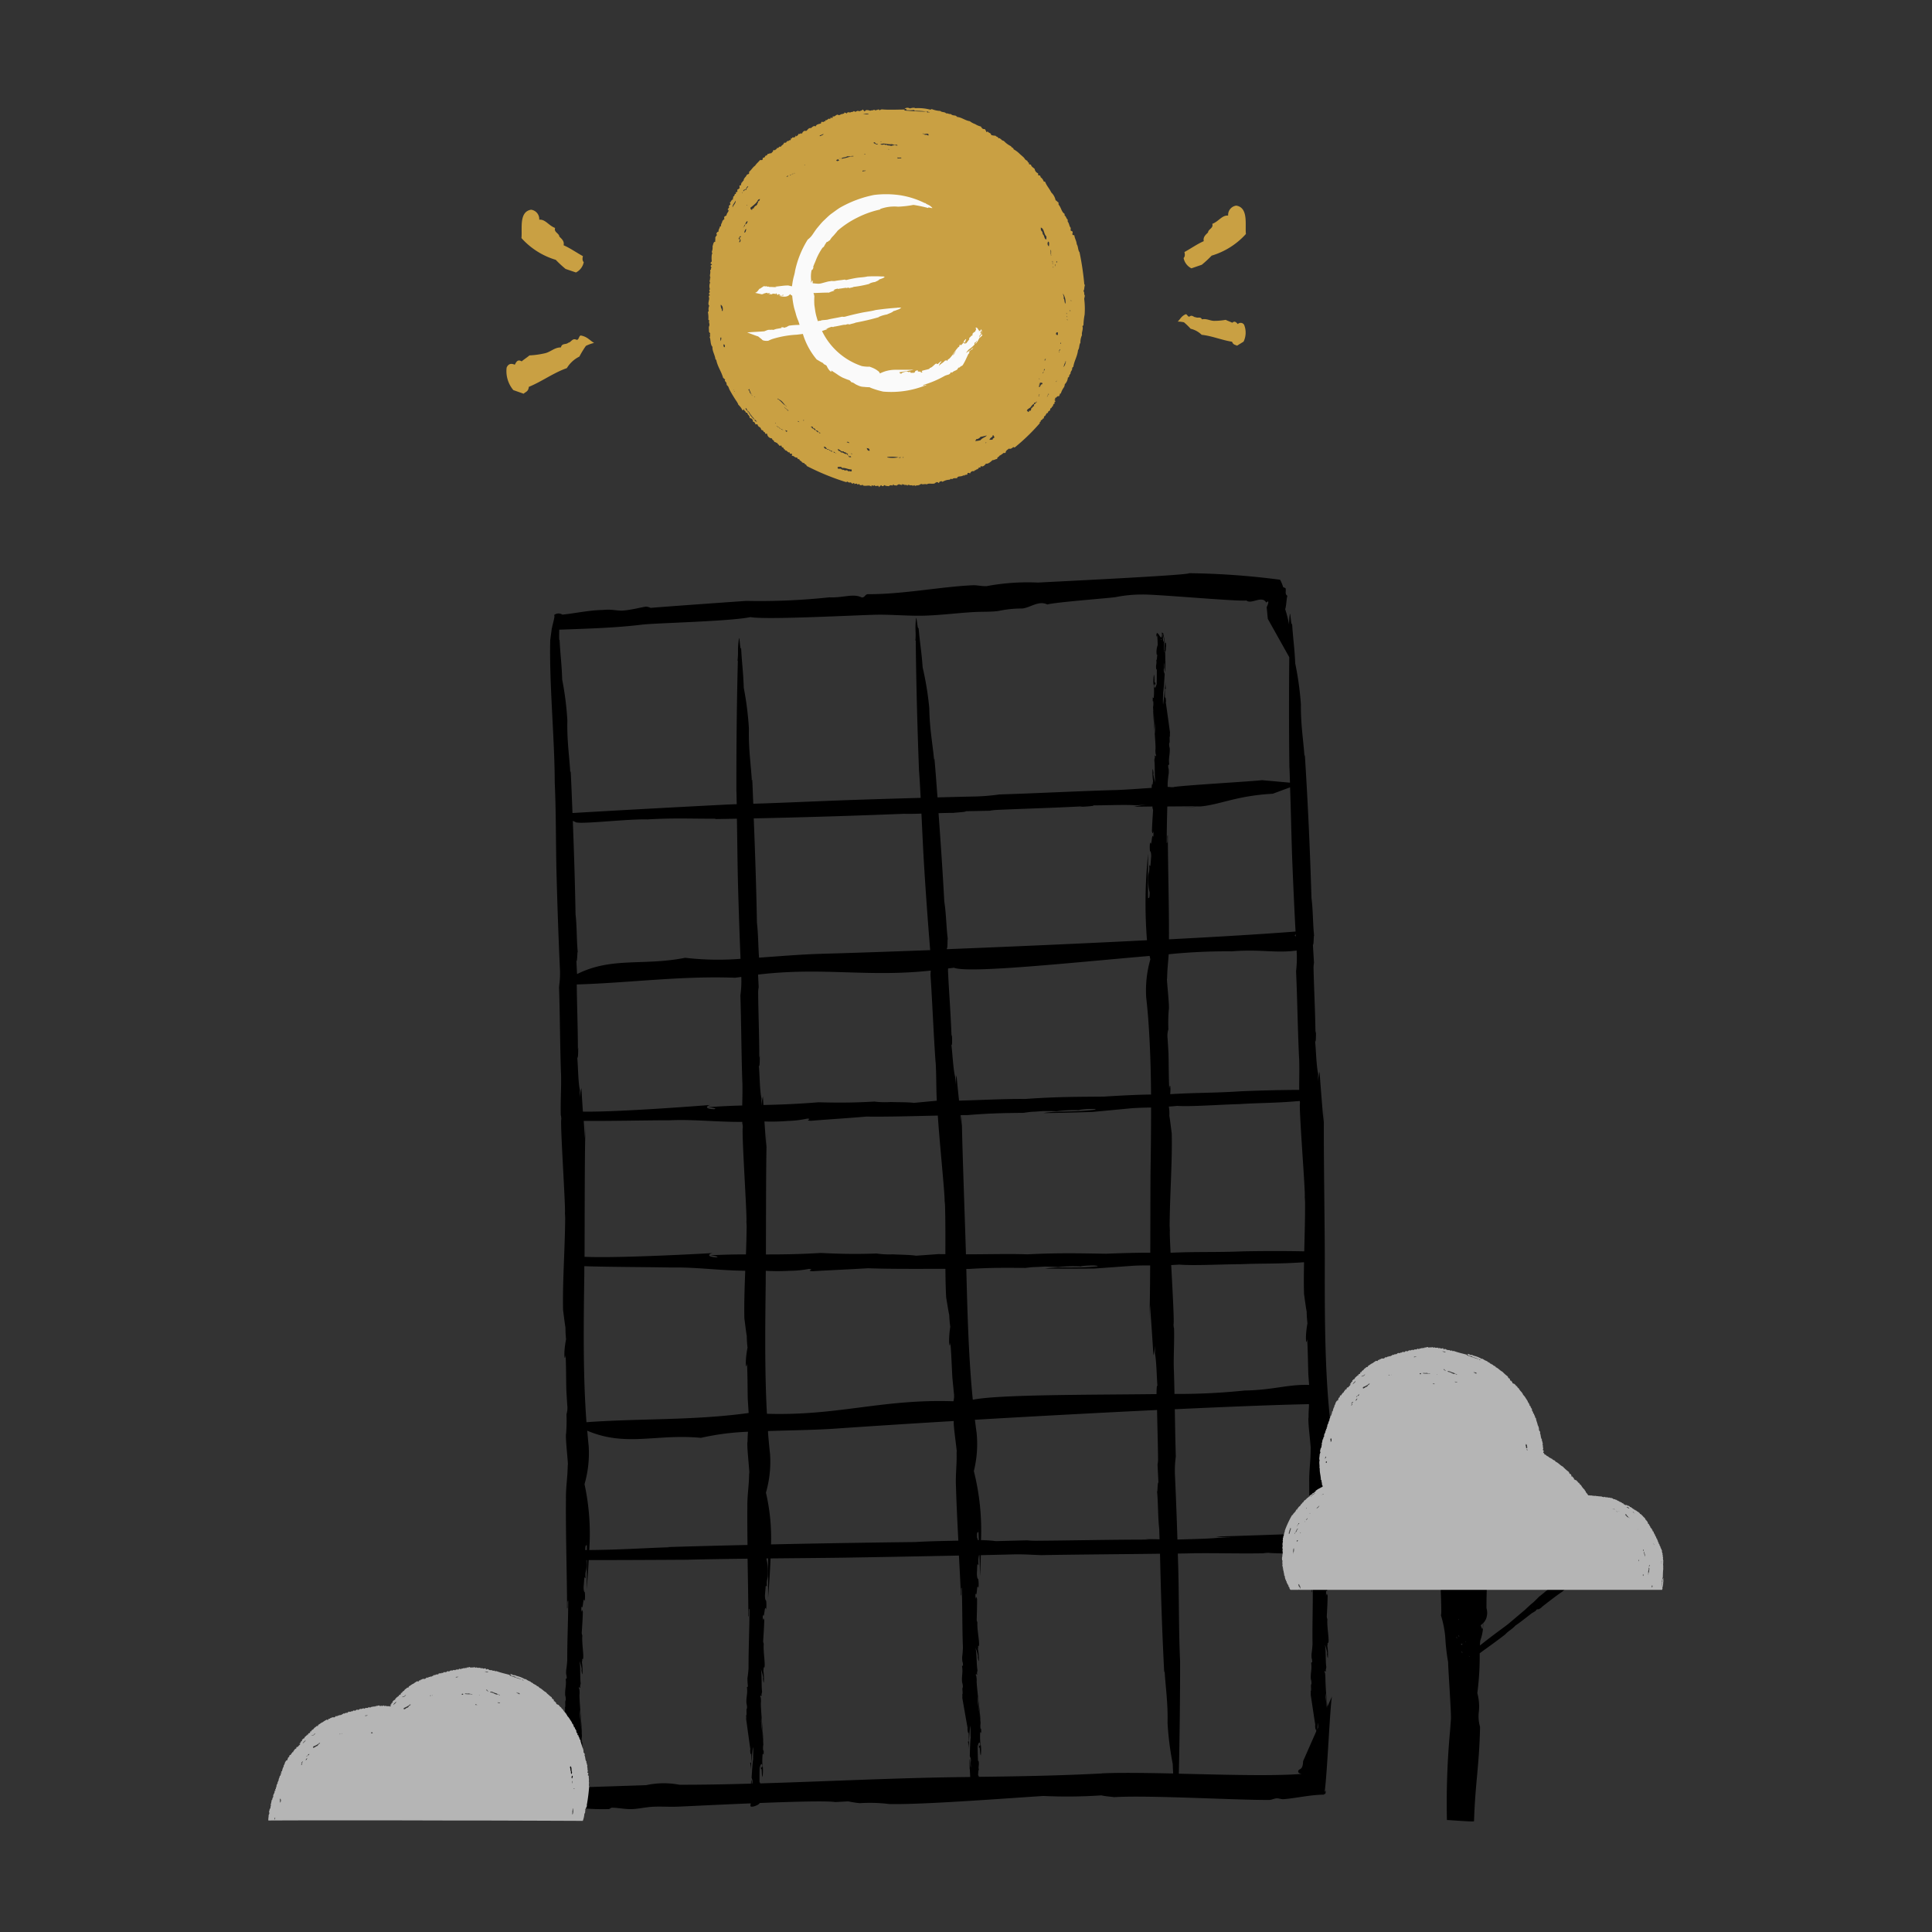
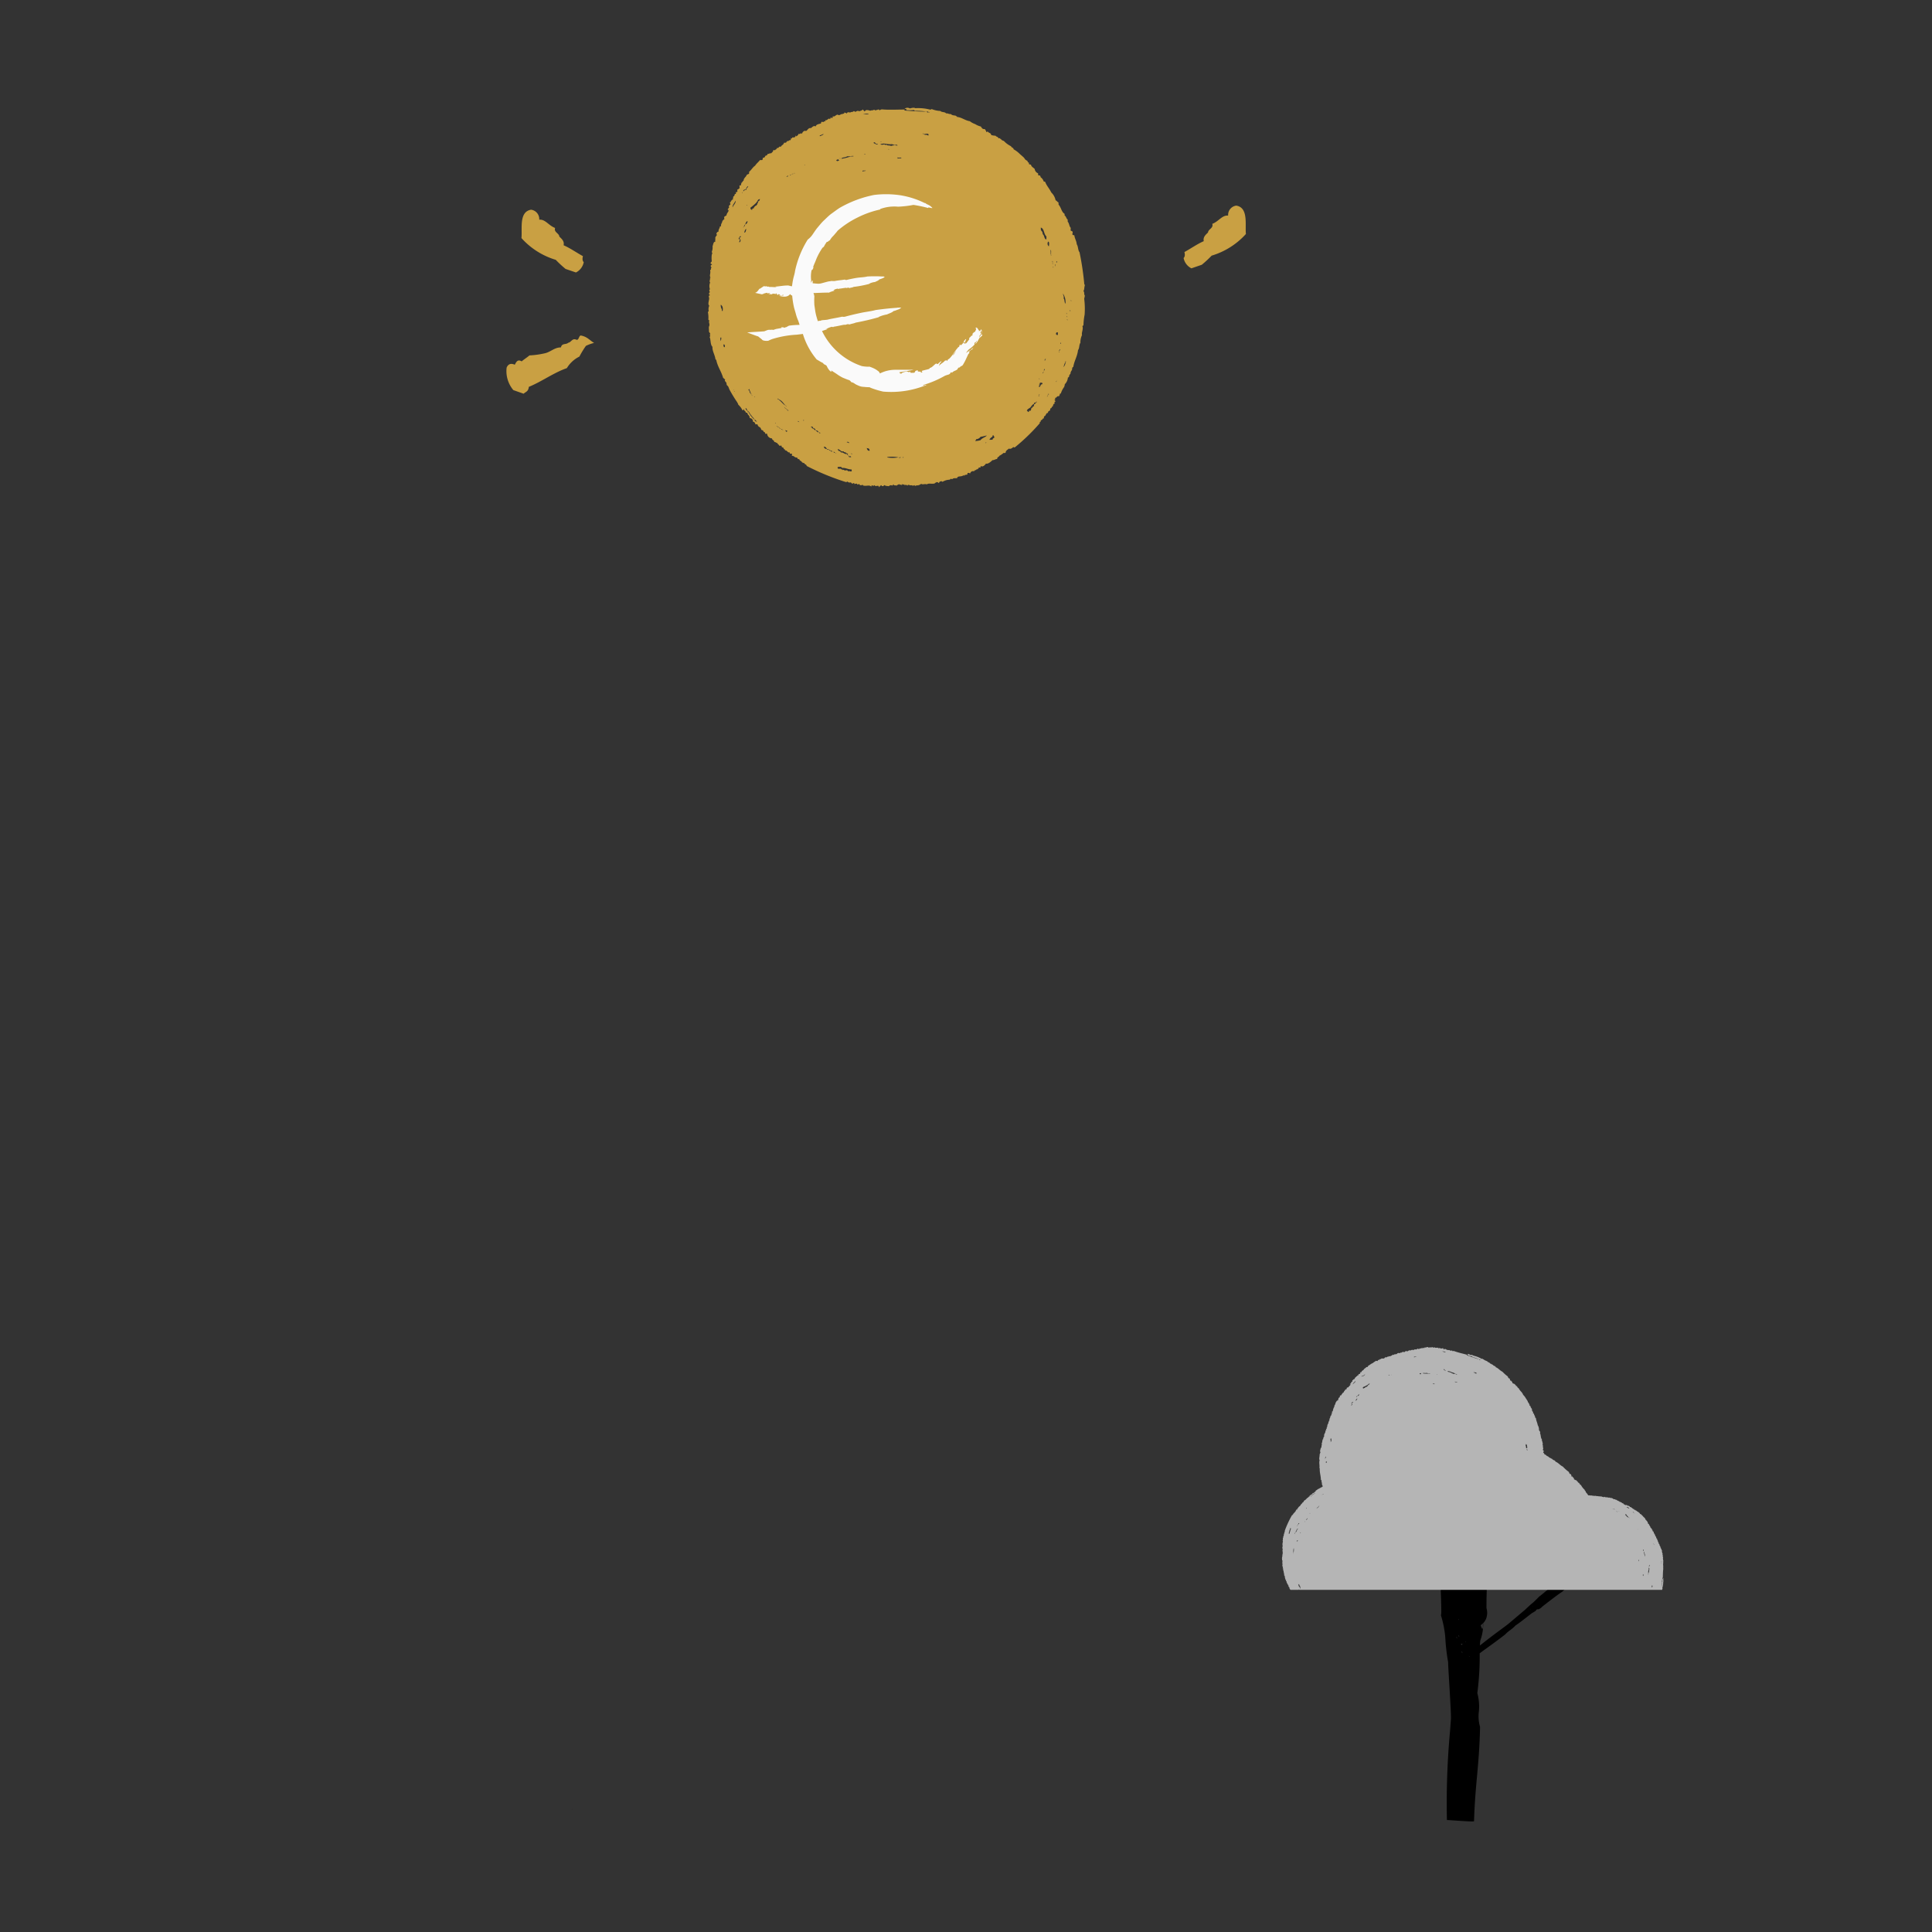
<svg xmlns="http://www.w3.org/2000/svg" width="108" height="108" viewBox="0 0 108 108">
  <rect x="0" y="0" width="108" height="108" fill="#333333" stroke="none" />
  <g id="Groupe_960" data-name="Groupe 960" transform="translate(-629 -1025)">
    <rect id="Rectangle_1868" data-name="Rectangle 1868" width="108" height="108" transform="translate(629 1025)" fill="none" />
    <g id="Groupe_1528" data-name="Groupe 1528" transform="translate(-37.995 120.408)">
      <g id="Groupe_1525" data-name="Groupe 1525" transform="translate(697.75 936.643)">
-         <path id="Tracé_6759" data-name="Tracé 6759" d="M737.978,994.669a16.4,16.4,0,0,1-.113-1.639c-.006-.137-.016-.3-.044-.269.008-.23.057.069.079-.1,0,0-.014.014-.014-.038l.031-.158c-.054-.357-.009-.882-.078-1.257a2.311,2.311,0,0,1,.127.471l-.015.043c.01.034.026.232.054.226a3.066,3.066,0,0,0-.031-.666c.006-.044.013-.1.02-.131l-.011,0c.016-.079.019-.072.031-.043l.006.016c.082-.145-.077-.9-.044-1.317-.015-.122-.014-.011-.035-.165.023-.427.042-.723.049-1.169-.04-.143-.055-.153-.088.02l0-.338c.106.305.077-.632.182-.3a1.981,1.981,0,0,0,0-.49c-.025-.019-.064-.048-.07-.285.024-.332.014-.253.038-.527.03-.067.045.034.07.023-.052-.422.059-.371.043-.769a2.764,2.764,0,0,0-.088-.754c-.008-.336.034-.337.08-.3v-.274c.028.885.031,1.816.033,2.732a19.513,19.513,0,0,0-.2-5.89,6.3,6.3,0,0,0,.2-2.148q-.075-.6-.129-1.218c-.234-2.6-.235-5.425-.229-8.349,0-1.623-.069-6.029-.052-7.692,0-.241,0-.481,0-.724-.009.4-.009.4-.018.807-.083-1.013-.162-1.929-.222-2.818a3.423,3.423,0,0,0-.088.557l.008-.454c-.1-.411-.121-1.365-.17-1.812.049.1.049-.258.049-.569l-.028.123c-.013-1.181-.085-2.554-.108-3.61a1.449,1.449,0,0,1,.025-.326l-.062-1.013c.064.077.033-.841.084-.358-.093-.757-.068-1.527-.163-2.249-.077-2.583-.2-5.33-.37-8l-.021.067c-.067-.935-.211-1.757-.2-2.895a17.176,17.176,0,0,0-.317-2.284c-.042-.936-.117-1.308-.175-2.226-.058.238-.1-.891-.139-.437a3.875,3.875,0,0,0-.031.483,6.4,6.4,0,0,0-.216-.853c.07-.217.062-.523.122-.752-.16-.087-.058-.285-.1-.411-.015-.039-.123-.047-.137-.077a2.357,2.357,0,0,0-.168-.407,42.67,42.67,0,0,0-5.081-.366c-.068.122-8.279.508-8.443.524a12.464,12.464,0,0,0-2.886.2c-.255.013-.534-.062-.781-.05-1.833.087-3.845.5-5.828.5-.191-.014-.18.195-.37.181-.488-.239-1.036.031-1.809-.006a36.623,36.623,0,0,1-4.644.2c-.175.01-5.151.362-5.343.391a.774.774,0,0,0-.264-.072c-.265.038-.8.182-1.271.22-.261.021-.556-.052-.845-.048-.126,0-.245.013-.385.018-.745.023-1.443.183-2.172.258a.393.393,0,0,0-.471.03c.089,0-.07.468-.108.7a.546.546,0,0,0-.021.1l-.079.584c-.063,2.415.248,5.528.251,7.974.077,1.633.057,3.4.1,5.1.049,1.828.118,3.8.192,5.371a4.734,4.734,0,0,1-.04.846l-.008.005h.008c0,.038-.009.074-.011.113.049,1.44.053,3.275.111,4.9a.776.776,0,0,1,0-.08c.021.863-.035,1.512-.013,2.355.018,0,.021.127.031.19-.083.147.246,4.965.2,5.263.005.088.01.178.014.271-.014,1.781-.155,3.625-.118,5.153.045.331.085.7.134.983a5.964,5.964,0,0,0,.033.649c-.16.828-.08,1.312-.026.885.033.68.026,1.362.042,1.967.016.28.033.559.052.841a1.192,1.192,0,0,1-.045.5,9.19,9.19,0,0,1-.02,1.077c-.058.157.118,1.615.1,1.8l-.01-.1c0,.744-.109,1.241-.1,1.97-.016,2.024.059,4.232.064,6.107.063.019-.019-.414.064-.436,0,1.106-.059,2.221-.054,3.337-.014.2-.041.448-.06.541-.019.357.033.21.029.471l-.057.035c.052.381-.055.558-.026.917a.722.722,0,0,1,.028.278c-.06.006.009.392-.047.375l.005,0a1.991,1.991,0,0,1,0,.226c.023.146.206,1.513.234,1.661l-.009.069c0,.2.05.292.059.172v.253l0-.029s-.033.351-.059.279a2.1,2.1,0,0,1,.028.444,7.109,7.109,0,0,1,.005,1.083c.011.04-.363,1.4.1,1.438a.161.161,0,0,0,.039.093c0-.029,0-.057,0-.084,0,.031-.005.02-.014-.008h.024v.006c0,.033,0,.059,0,.089a.059.059,0,0,0,.051.014.809.809,0,0,1,.005-.1l.132.01c.077.114.156.236.179.014a11.822,11.822,0,0,0,1.658.07c.1-.005.123-.079.2-.079.351.005.7.084,1.049.08.386,0,.789-.107,1.2-.13.471-.028.953.013,1.453-.009.6-.025,2.3-.112,4.047-.183a1.007,1.007,0,0,1-.015.136c0,.14.5-.047.516-.156,1.91-.076,3.769-.126,4.224-.053l.729-.038a5.647,5.647,0,0,0,.652.1,8.847,8.847,0,0,1,1.646.049c1.841.044,6.653-.328,8.613-.451a28.392,28.392,0,0,0,3.238-.034c.22.053.479.067.719.1.762-.049,2.04-.03,3.4.009l.2.005c1.988.059,4.114.153,5.078.141.118,0,.274-.083.4-.089s.274.058.392.048c.743-.064,1.5-.248,2.265-.254l.009-.052c.048.038.083.013.083-.217-.026.136-.044.127-.055.05.142-1.07.29-4.694.4-5.268ZM737.04,980.2c.009.745-.093,1.242-.079,1.971,0,.93.028,1.9.055,2.856-.182-.014-.361-.036-.549-.038l-1.252-.008,1.394.02c-1.752.06-3.341.12-4.878.162.271.023.318.046.961.075l-.784-.01c-.514.057-1.507.078-2.314.1-.041-1.3-.09-2.587-.142-3.677a5.988,5.988,0,0,1,.052-.963c-.026-.794-.04-1.711-.057-2.643,3-.141,5.667-.246,7.5-.284.005.244-.023.261-.023.749-.055.157.137,1.613.123,1.8ZM728,985.332c-2.045,0-4.418.052-6.245.064a4.912,4.912,0,0,1-.562-.023l-1.752.045a5.473,5.473,0,0,0-.827-.049v-.01l.209-.011c-.069,0-.138,0-.209.006a13.548,13.548,0,0,0-.4-3.851,6.267,6.267,0,0,0,.153-2.151c-.035-.236-.063-.479-.094-.718,3.214-.189,6.839-.385,10.183-.547.015.941.049,1.922.055,2.721a1.393,1.393,0,0,1-.029.326l.05,1.013c-.063-.078-.043.841-.089.357.084.758.05,1.528.136,2.251,0,.182.011.377.015.562-.2-.008-.514-.009-.812-.01Zm-9.563.028c-.013-.068-.025-.12-.043-.122-.014-.337.026-.338.074-.307l-.008-.273c.013.227.02.466.03.7Zm-17.232.4c-1.466.048-2.793.143-4.491.156a13.045,13.045,0,0,0-.264-3.683,6.215,6.215,0,0,0,.231-2.146c-.03-.278-.054-.561-.079-.842,2.167.924,3.87.162,6.353.4a14.245,14.245,0,0,1,2.633-.341c-.008.116-.021.229-.025.561-.058.157.117,1.615.1,1.8l-.011-.1c0,.744-.108,1.24-.1,1.968-.005.685,0,1.39.01,2.1-1.494.034-2.988.072-4.468.117Zm4.293-18.216q.01.132.015.271c-.005.523-.02,1.05-.039,1.574-.611,0-1.254.014-2.015.052.124.007.611.085.348.114-.5-.029-.46-.173-.2-.239,0,0-5.151.3-7.155.208.009-1.993.005-5.307.038-6.7,0-.241.008-.481.01-.724l-.026.807c-.024-.341-.047-.659-.069-.98,1.364.014,3.559-.035,4.8-.035,1.391-.058,2.6.1,4.065.09,0,.037,0,.07,0,.108.019-.005.021.127.031.19C705.215,962.433,705.544,967.25,705.5,967.548Zm.064,7.056c-.16.828-.082,1.312-.028.885.033.679.028,1.363.041,1.967.016.269.033.537.05.807H705.6c-3.084.422-6.017.292-9.041.511-.194-2.574-.163-5.364-.121-8.253,0-.136,0-.3,0-.468,1.359.047,3.6.047,4.855.074,1.417-.026,2.638.165,4.141.182-.035.939-.067,1.846-.048,2.662.045.332.085.705.134.984A5.7,5.7,0,0,0,705.563,974.6Zm-8.98,11.317h-.089c0-.274.04-.284.083-.253l0-.273C696.581,985.568,696.58,985.747,696.582,985.921Zm19.493-27.254c0-.03,0-.06,0-.079.051.812.026,1.442.068,2.216h-.01l-1.272.119c-.289-.045-1.033-.034-1.292-.048a4.975,4.975,0,0,1-.921-.025c-1.293.077-2.22.062-3.118.04-1.239.1-2.173.132-3.078.152-.01-.16-.021-.326-.03-.483a4.079,4.079,0,0,0-.087.485h-.006l.013-.382c-.1-.412-.1-1.366-.148-1.814.048.1.053-.258.055-.569l-.029.124c0-1.183-.054-2.555-.063-3.612a1.387,1.387,0,0,1,.029-.324l-.035-.715c3.639-.432,6.088.16,9.654-.223-.005.079-.011.157-.015.241C715.889,955.211,715.96,957.045,716.075,958.667Zm1.675-14.047,1.341-.026a2.9,2.9,0,0,1,.427-.048c1.4-.065,3.213-.113,4.776-.2l-.162.034c.411-.025.877-.053.748-.088.594.007,1.854-.053,2.406,0l.6-.044a7.008,7.008,0,0,0-.729.121l1.042-.013c0,.016,0,.038,0,.053.014.123.015.011.033.165-.028.427-.049.723-.063,1.17.039.142.054.153.089-.02l-.008.338c-.1-.307-.083.631-.185.294a1.965,1.965,0,0,0-.005.489c.025.019.064.049.068.287-.028.331-.018.253-.044.527-.031.065-.045-.035-.07-.024.047.422-.064.37-.053.768a2.765,2.765,0,0,0,.079.755c0,.336-.038.337-.084.3l0,.273c-.016-.885-.009-1.815,0-2.733a26.24,26.24,0,0,0-.064,4.834c-3.673.186-7.71.363-11.184.5l-.005-.06c.067.075.013-.842.075-.361-.112-.755-.1-1.525-.217-2.245-.085-1.6-.2-3.268-.32-4.938.348-.009.7-.021,1.044-.014C716.642,944.715,717.856,944.67,717.751,944.62Zm10.729,32.133c-.042-.084-.05.175-.053.45-3.934.045-8.822.023-10.271.314-.229-2.3-.3-4.762-.362-7.312h.189c1.307-.079,2.2-.064,3.112-.054.571-.073.412-.031,1.093-.078.244.01.553.006.735.031a7.162,7.162,0,0,1,1.281-.035c.038-.053,1.026-.087.915-.01-1.293.133-2.091,0-2.921.126.855.014,1.807.006,2.75,0l2.184-.157c.366-.019.654-.018.939-.018-.005.926-.011,1.755-.025,2.293,0,.241-.008.48-.01.724.014-.4.014-.4.026-.807.072,1.013.14,1.932.189,2.82a3.532,3.532,0,0,0,.1-.557l-.014.454C728.427,975.352,728.435,976.305,728.479,976.754Zm-.025.445v0h0Zm-11.068-16.4c-.052-.486-.1-.958-.141-1.42a3.4,3.4,0,0,0-.075.559l0-.454c-.109-.41-.153-1.362-.212-1.81.05.1.043-.258.034-.569l-.025.125c-.039-1.183-.146-2.553-.194-3.609a1.582,1.582,0,0,1,0-.21c.112-.016.211-.023.326-.042.813.332,6.565-.283,10.94-.659.014.062.025.131.042.191a6.241,6.241,0,0,0-.231,2.144q.068.6.114,1.22c.1,1.342.145,2.747.155,4.193-.764.009-1.675.055-2.644.116-1.341.014-2.575,0-4.393.133C720.031,960.687,718.62,960.763,717.386,960.794Zm.149,1.394c-.021-.2-.041-.386-.063-.581h.062C717.534,961.8,717.534,961.879,717.536,962.188Zm-8.341,8.143c1.067-.064,2-.1,3.1-.167,1.287.048,2.847.031,4.33.034.005.561.014,1.107.044,1.611.058.331.112.7.171.98a5.519,5.519,0,0,0,.057.646c-.129.832-.034,1.313.005.885.058.679.077,1.363.113,1.966.026.279.053.557.082.839a1.2,1.2,0,0,1-.023.474c-4-.133-6.431.822-10.426.7-.126-2.31-.1-4.769-.068-7.312,0-.191,0-.422.005-.68a11.71,11.71,0,0,0,1.323,0A5.909,5.909,0,0,0,709,970.2C709.346,970.229,708.79,970.3,709.2,970.331Zm8.685-8.73c1.3-.109,2.2-.114,3.11-.124.568-.085.411-.041,1.09-.1.245.005.554-.006.737.015a7.335,7.335,0,0,1,1.278-.064c.038-.053,1.024-.109.916-.03-1.29.163-2.091.05-2.917.191.855-.005,1.807-.035,2.749-.062l2.179-.206c.432-.031.759-.035,1.1-.042q0,1.689-.029,3.438c-.011.963-.01,2.907-.016,4.677-.728,0-1.572.021-2.47.058-1.342-.018-2.575-.059-4.4.034-.977-.036-2.264,0-3.434,0-.054-1.854-.2-5.741-.225-7.282,0-.165-.006-.331-.01-.5Zm-1.3,4.785c.009.087.018.179.024.27.026.907.02,1.83.019,2.721-.117,0-.254,0-.363-.006l-1.276.092c-.288-.053-1.032-.058-1.291-.077a4.895,4.895,0,0,1-.92-.047c-1.295.048-2.222.013-3.12-.03-1.232.075-2.162.083-3.062.083.006-2.006.005-4.835.035-6.093,0-.241.009-.481.011-.725l-.028.808c-.035-.5-.069-.965-.1-1.423a11.346,11.346,0,0,0,1.306-.029,5.788,5.788,0,0,0,1.086-.131c.348.018-.206.1.2.123,1.067-.088,1.993-.14,3.1-.236,1.194.016,2.619-.026,4-.057C716.275,962.9,716.606,966.141,716.578,966.386Zm-6.881-13.8c-1.1.03-2.311.132-3.492.215-.049-.661-.043-1.325-.118-1.953-.033-1.889-.1-3.862-.178-5.832,2.831-.058,5.681-.148,8.395-.256.319.009.65,0,.979-.011.044.9.083,1.807.136,2.7.1,1.667.231,3.443.353,4.932C713.221,952.476,711.047,952.55,709.7,952.585Zm-3.106,30.121a6.242,6.242,0,0,0,.23-2.146c-.044-.4-.082-.808-.114-1.219l0-.078c1.293-.043,2.644-.054,3.854-.141,1.428-.1,3.784-.255,6.533-.419-.049.17.176,1.608.167,1.79l-.015-.105c.028.745-.064,1.244-.033,1.972.029.987.08,2.017.133,3.031-.818.018-1.631.03-2.411.077-2.617.03-5.333.074-8.06.132A11.19,11.19,0,0,0,706.591,982.706Zm22.085-47.677c0-.073.012-.059.031,0C728.7,935.036,728.683,935.051,728.675,935.029Zm.186.627-.01.087c-.008-.035-.011-.1-.016-.158,0-.029-.006-.047-.009-.077l.013.054a2.573,2.573,0,0,0,0-.448c-.018,0-.023.03-.03.04a2.032,2.032,0,0,1-.031-.208l.005-.045c0-.02-.005-.043-.006-.065a.492.492,0,0,1,.005-.146.756.756,0,0,1,.005.146c0-.1.053.173.1.449-.016.118-.015.356-.043.334Zm8,37.582c-.15.83-.065,1.313-.016.885.042.68.044,1.364.065,1.967.014.2.029.4.044.595-1.2-.038-1.982.283-3.6.313a36.162,36.162,0,0,1-3.927.191c-.009-.476-.02-.95-.036-1.406v.079c-.023-.863.034-1.511.011-2.354-.018,0-.021-.127-.031-.19.05-.089-.049-1.865-.127-3.333.145-.008.274-.013.446-.026.831.068,2.324-.018,3.48-.024,1.23-.052,2.037-.005,3.5-.108-.011.621-.018,1.227,0,1.782.049.332.094.7.147.983A5.544,5.544,0,0,0,736.863,973.238Zm-.416-12.315c-.082.148.308,4.962.266,5.26.006.088.011.178.016.271.005.922-.024,1.86-.046,2.763q-1.552-.032-3.392,0c-1.523.064-2.548.012-4.08.079-.033-.655-.053-1.155-.039-1.244-.005-.087-.01-.178-.014-.27.014-1.781.155-3.625.118-5.153-.044-.332-.084-.705-.134-.984a2.266,2.266,0,0,0-.028-.519c.148-.011.287-.02.465-.039.832.049,2.323-.069,3.479-.1,1.2-.077,1.987-.05,3.375-.175C736.438,960.849,736.442,960.895,736.447,960.923Zm-.181-8.329a6.058,6.058,0,0,1-.04.964c.067,1.44.092,3.276.17,4.9v-.08c.026.67,0,1.213.006,1.814-1,.005-2.075.029-3.245.077-1.484.1-2.5.073-3.967.163.039-.45-.014-.633-.054-.318-.033-.68-.026-1.364-.041-1.967-.016-.281-.033-.559-.052-.842a1.205,1.205,0,0,1,.045-.5,9.189,9.189,0,0,1,.02-1.078c.058-.156-.118-1.615-.1-1.8l.01.106c0-.544.058-.957.087-1.423a32.258,32.258,0,0,1,3.521-.162c1.618-.13,2.438.114,3.632-.045C736.259,952.468,736.262,952.536,736.266,952.594Zm-.055-.982c-.058-.03-.073-.065-.006-.112Zm-.32-8.333c.048,1.3.07,2.637.117,3.947.053,1.365.119,2.814.189,4.114-1.729.137-4.232.288-7.076.436.008-1.943-.058-4.028-.063-5.813-.063-.019.019.412-.063.435,0-.68.016-1.364.033-2.049l1.866-.014-1.065.08.956-.06c1.159-.08,2.034-.6,4.14-.718Zm-40.114,1.437c-.031-.782-.059-1.566-.1-2.34l-.023.065c-.054-.935-.189-1.758-.163-2.9a17.09,17.09,0,0,0-.289-2.286c-.03-.936-.1-1.31-.147-2.229-.029.113-.025-.224-.018-.559,1.678-.062,3.121-.1,4.628-.282.788-.094,4.953-.181,6.059-.422.846.168,6.168-.123,7.093-.133s1.868.087,2.781.048c.933-.039,1.816-.155,2.693-.2.432-.021.857,0,1.286-.055a6.242,6.242,0,0,1,1.342-.14c.452-.042.914-.465,1.4-.225.443-.127,3.318-.342,3.813-.41a7.352,7.352,0,0,1,1.471-.146c.734-.028,5.353.4,5.846.333.279.24.867-.311,1.11.118.207-.2.088.141.024.249l.063.66,1.2,2.143c-.018,2.029-.021,4.058.006,6.114.018.292.021.6.034.9-.621-.055-1.548-.14-1.571-.14-.391.06-4.755.309-4.945.391a1.23,1.23,0,0,1-.253-.014l-.07,0c0-.07,0-.14,0-.21.014-.2.042-.448.06-.539.019-.357-.033-.21-.028-.471l.057-.035c-.053-.382.054-.559.026-.917a.7.7,0,0,1-.028-.278c.059-.007-.01-.393.045-.375l-.005,0a1.769,1.769,0,0,1,.005-.226c-.024-.146-.207-1.514-.235-1.661l.009-.069c0-.2-.05-.293-.059-.172v-.253l0,.029v-.251c.005-.047.033-.1.059-.028a2.033,2.033,0,0,1-.026-.445c-.033.4-.078.889-.133,1.3-.023-.17,0-.478,0-.662.036-.22.064-.674.087-1.026,0-.078-.073-.131-.045-.307.044-.087-.005-.2.026-.344a2.9,2.9,0,0,1,.018.5c.055-.03.031-.413.045-.549-.018-.062,0-.391-.023-.6.035.058.038-.031.043-.134l-.006-.036.006.034a1.056,1.056,0,0,1,.015-.152c0-.14-.018-.228-.035-.171-.013-.01-.02.014-.026.05a5.829,5.829,0,0,0-.111-.63c-.006.049-.016.043-.026.029s-.005-.009-.009-.01c-.014-.023-.028-.045-.031.023l.011.045c-.008.6-.317-.52-.324.183.064-.307.072.1.083.424a1.2,1.2,0,0,0-.069.4c.009.2.026.118.045.156-.014.111-.024.323-.06.3.045.155-.024.249-.006.435.021.165.018-.011.04.106,0,.248,0,.593-.008.791-.033.077-.089.308-.143.141,0-.376.087.141.07-.248-.074.168-.026-.346-.084-.416a2.323,2.323,0,0,0-.018.587l.009-.043a3.826,3.826,0,0,1,0,.758c-.028-.046-.047.04-.055-.1v.255c.009.033.018.067.023-.008a.988.988,0,0,1,0,.334c-.028.028.139,1.356.121,1.316a1.289,1.289,0,0,1-.014.2c-.026-.455-.112-1.493-.1-1.3-.029.158.172,2.084.119,2.2,0,.136.013.3.04.268-.01.231-.055-.068-.08.1,0,0,.014-.014.014.038l-.034.158c.049.357,0,.882.063,1.257a2.235,2.235,0,0,1-.121-.473l.014-.042c-.009-.035-.021-.233-.05-.228a3.137,3.137,0,0,0,.024.666c-.008.045-.015.1-.023.132l.011,0c-.016.078-.02.07-.031.041l-.006-.016a.522.522,0,0,0-.024.223c-.7.044-1.351.1-2.143.127l.106-.006c-2.152.063-4.575.189-6.48.246a11.907,11.907,0,0,1-1.269.112c-.677.014-1.423.033-2.191.053-.055-.723-.107-1.449-.171-2.166l-.019.067c-.088-.934-.253-1.752-.269-2.89a17.132,17.132,0,0,0-.371-2.277c-.065-.935-.15-1.306-.229-2.222-.053.239-.122-.889-.15-.435-.059.612.019.642-.028,1.163l.02-.016c.025,2.415.091,4.831.183,7.277.04.493.064,1.013.093,1.525-1.307.036-2.667.078-3.976.122-1.786.064-3.612.151-5.381.207-.021-.453-.034-.909-.058-1.359l-.023.065c-.054-.935-.189-1.758-.163-2.9a17.343,17.343,0,0,0-.288-2.286c-.031-.937-.1-1.31-.148-2.229-.06.238-.09-.891-.133-.439-.082.609-.005.642-.07,1.16l.021-.015c-.063,2.415-.085,4.832-.082,7.279.011.243.011.5.019.75-.142,0-.294.011-.435.014C701.575,944.388,698.674,944.548,695.775,944.716Zm.172,5.662c-.03-1.7-.085-3.459-.153-5.227l.186.088c.431.1,2.907-.2,3.984-.166,1.5-.092,2.6-.03,3.835-.042l-.086.023c.416-.005.836-.015,1.254-.021.021,1.177.03,2.375.058,3.552.038,1.425.089,2.937.145,4.28a15.915,15.915,0,0,1-3.093-.057c-2.352.465-4.1-.064-6.047.911l-.036-.733c.064.077.043-.841.089-.358C696,951.87,696.033,951.1,695.948,950.378Zm.131,7.558c0-1.183-.054-2.555-.063-3.612V954.3c2.966-.09,5.81-.488,8.865-.375.117-.021.22-.028.334-.047l0,.074a5.814,5.814,0,0,1-.053.963c.049,1.442.053,3.277.111,4.9,0-.031,0-.06,0-.08.013.488,0,.907-.009,1.331-.594.016-1.219.041-1.957.1,0-.016.679.064.38.106-.5-.018-.464-.163-.211-.235,0,0-5.092.408-7.118.371-.031-.451-.059-.887-.083-1.317a3.563,3.563,0,0,0-.1.557l.015-.454c-.1-.412-.1-1.366-.148-1.814.048.1.053-.258.055-.569Zm9.651,42.135h0l0,.023Zm.108-.005h0l0,.028Zm.04-2.47c-.038.221-.065.674-.087,1.027,0,.077.072.13.044.306-.006.014,0,.03-.005.044H705.8c0-.067-.008-.133-.008-.2-.025.014-.033.1-.036.2-1.4.04-2.75.065-4,.062a4.652,4.652,0,0,0-1.864.024l-3.817.126c.013-.114.024-.27.055-.246-.044-.156.024-.249.006-.436-.021-.165-.018.011-.04-.1,0-.248,0-.594.008-.791.033-.077.089-.309.143-.141,0,.375-.087-.142-.07.248.074-.168.026.344.085.415a2.439,2.439,0,0,0,.018-.586l-.01.042a3.832,3.832,0,0,1,0-.758c.028.048.047-.04.055.1v-.255c-.009-.031-.018-.065-.023.009a.986.986,0,0,1,0-.334c.028-.028-.14-1.357-.121-1.316a1.288,1.288,0,0,1,.014-.2c.026.455.112,1.495.1,1.3.029-.157-.171-2.084-.119-2.2,0-.137-.011-.3-.04-.269.01-.23.057.069.08-.1,0,0-.014.014-.014-.039l.034-.158c-.049-.357,0-.882-.063-1.256a2.3,2.3,0,0,1,.122.471l-.015.043c.009.034.021.233.05.226a3.046,3.046,0,0,0-.024-.665c.008-.045.015-.1.023-.132l-.011,0c.016-.079.02-.07.031-.042l.006.016c.083-.145-.065-.9-.028-1.317-.014-.123-.015-.013-.033-.165.028-.429.049-.723.063-1.17-.039-.142-.053-.153-.089.02l.008-.338c.1.305.084-.631.185-.294a1.975,1.975,0,0,0,.005-.49c-.025-.019-.064-.048-.068-.285.028-.332.018-.253.044-.527.031-.065.045.035.07.024-.047-.424.064-.371.053-.769,0-.068-.008-.152-.011-.241h.026c0,.544,0,1.094-.008,1.641.043-.529.083-1.083.112-1.643,1.831,0,3.665-.009,5.513-.02,1.092-.029,2.225-.045,3.368-.058.018,1.12.04,2.225.044,3.233.063.019-.02-.413.063-.436,0,1.106-.058,2.221-.053,3.337-.015.2-.043.447-.062.54a3.726,3.726,0,0,0,.029.471l-.057.035c.052.381-.055.558-.026.917a.717.717,0,0,1,.028.278c-.06.006.01.392-.045.375l0,0a1.978,1.978,0,0,1,0,.225c.023.147.206,1.515.234,1.663l-.009.069c0,.2.05.292.06.172v.253l-.005-.029v.251c-.005.045-.031.1-.059.028a2.109,2.109,0,0,1,.028.444c.031-.4.077-.887.132-1.3C705.9,997.1,705.868,997.413,705.878,997.6Zm12.16.49a3.169,3.169,0,0,1-.036-.5c-.053.031-.016.415-.025.55.018.05.02.273.034.465l-.39.006c-3.551.039-7.607.24-11.352.353-.019-.128-.018.019-.039-.093,0-.246,0-.593.009-.789.031-.077.088-.309.142-.141,0,.375-.087-.142-.07.248.075-.168.026.344.085.415a2.444,2.444,0,0,0,.018-.587l-.01.043a3.73,3.73,0,0,1,.005-.758c.028.048.047-.04.055.1v-.256c-.008-.033-.018-.065-.023.009a.987.987,0,0,1,0-.334c.028-.028-.138-1.358-.121-1.316a1.3,1.3,0,0,1,.014-.2c.026.455.113,1.494.1,1.3.029-.157-.171-2.084-.119-2.2,0-.137-.011-.3-.04-.269.011-.23.057.069.08-.1,0,0-.014.014-.014-.039l.035-.158c-.05-.357,0-.882-.064-1.257a2.186,2.186,0,0,1,.122.473l-.015.043c.01.034.023.232.052.226a3.225,3.225,0,0,0-.024-.666c.006-.044.014-.1.021-.131l-.011,0c.016-.079.02-.07.031-.042l.008.016c.082-.145-.067-.9-.029-1.317-.014-.123-.014-.013-.033-.165.028-.429.05-.723.063-1.17-.039-.142-.053-.153-.089.019l.008-.337c.1.305.084-.632.186-.294a1.988,1.988,0,0,0,0-.49c-.025-.019-.064-.048-.068-.285.028-.332.018-.253.045-.527.03-.065.044.035.069.023-.047-.422.064-.37.053-.768a2.7,2.7,0,0,0-.079-.754c0-.021,0-.03,0-.048h.089c.006.725,0,1.465,0,2.2.057-.706.109-1.459.137-2.2,1.39-.014,2.79-.024,4.164-.043,2.108-.034,4.316-.075,6.367-.118.041.769.082,1.527.109,2.23.063.018-.035-.412.046-.437.045,1.106.023,2.222.068,3.337a5.216,5.216,0,0,1-.042.542c-.005.357.042.209.046.47l-.055.038c.065.38-.035.559.008.917a.742.742,0,0,1,.038.276c-.06.009.024.392-.033.376l.005,0a2.148,2.148,0,0,1,0,.226c.029.145.261,1.507.294,1.654l-.006.069c.013.2.062.29.065.171l.01.253-.006-.029.009.25c0,.047-.028.1-.058.03a2.026,2.026,0,0,1,.044.444c.018-.4.045-.891.086-1.307.029.17.013.478.028.662-.029.221-.039.675-.049,1.028.008.077.077.127.057.3C718.011,997.829,718.065,997.94,718.039,998.087Zm7.323.318c-2.3.121-4.59.162-6.869.188-.013-.1-.026-.057-.043-.088.01-.112.011-.324.049-.3-.05-.153.015-.249-.009-.435-.029-.165-.019.011-.045-.1-.008-.248-.019-.593-.02-.791.03-.077.078-.31.137-.145.013.375-.092-.14-.06.25.068-.171.038.343.1.412a2.351,2.351,0,0,0,0-.587l-.008.043a3.775,3.775,0,0,1-.024-.757c.03.045.045-.043.059.093l-.008-.255c-.01-.033-.021-.065-.024.009a1.006,1.006,0,0,1-.009-.334c.026-.029-.189-1.352-.169-1.312a1.319,1.319,0,0,1,.006-.2c.044.454.167,1.491.151,1.3.023-.158-.246-2.079-.2-2.194-.009-.136-.023-.3-.05-.268,0-.23.058.068.077-.1-.005,0-.014.015-.015-.038l.029-.16c-.063-.356-.031-.882-.109-1.254a2.283,2.283,0,0,1,.138.469l-.013.043c.01.034.03.231.059.225a3.178,3.178,0,0,0-.048-.665c.005-.045.01-.1.016-.132l-.011.005c.014-.08.018-.072.03-.044l.008.016c.077-.147-.1-.9-.075-1.316-.019-.122-.015-.011-.039-.163.011-.429.023-.724.02-1.171-.044-.141-.059-.151-.088.023l-.005-.338c.112.3.06-.634.175-.3a2.014,2.014,0,0,0-.014-.489c-.025-.019-.065-.047-.078-.284.016-.332.008-.253.025-.528.029-.067.046.034.072.021a1.412,1.412,0,0,1,.023-.55h.025c.013.393.024.788.034,1.18.018-.383.031-.781.043-1.181.584-.014,1.165-.026,1.7-.04.646-.021,1.114.019,1.665.038,1.964-.035,4.349-.049,6.65-.079.049,2.179.119,4.424.236,6.634l.023-.065c.054.935.189,1.757.163,2.895a17.081,17.081,0,0,0,.289,2.287c.006.2.016.372.025.534C727.788,998.375,726.339,998.354,725.361,998.4Zm11.259-.691c-.011.2-.034.383-.168.45-.2.093-.107.26.111.264-1.566.131-4.35.048-6.891-.01.045-2.091.073-4.182.07-6.3-.077-1.631-.057-3.4-.1-5.1-.008-.3-.018-.6-.026-.907.274,0,.557-.007.826-.013h-.138c1.493-.021,2.613.024,4.071,0a2.137,2.137,0,0,1,.328-.026c.106.026,1.134.044,2.343.058.021.739.042,1.465.053,2.142.063.016-.025-.414.057-.437.019,1.106-.03,2.222-.011,3.338-.013.2-.036.447-.055.54-.014.357.036.21.035.47l-.057.036c.057.381-.048.559-.015.917a.72.72,0,0,1,.031.278c-.06.008.015.392-.04.375l0,0a1.959,1.959,0,0,1,0,.226c.025.146.225,1.512.254,1.659l-.008.07c.008.2.054.29.062.171l0,.138Zm.789-1.77c.013-.128.024-.259.038-.378a1.984,1.984,0,0,1,.01.271Zm.539-1.21c-.039-.323-.078-.632-.069-.611a1.36,1.36,0,0,1,.011-.2c.015.2.042.512.067.788Z" transform="translate(-694.53 -931.319)" />
        <path id="Tracé_6760" data-name="Tracé 6760" d="M695.5,986.328a.264.264,0,0,0,0-.055l-.005,0A.42.42,0,0,0,695.5,986.328Z" transform="translate(-694.283 -917.204)" />
      </g>
-       <path id="Tracé_6761" data-name="Tracé 6761" d="M699.929,986.638c-.036-.073.013-.209-.019-.285.023-.119-.015-.2,0-.312-.024-.023-.05,0-.055-.059a.1.1,0,0,0,.029-.07c0-.036-.054-.035-.052-.074.024-.031,0-.029.029-.072-.039-.058-.009-.168-.045-.229l.016-.074c-.038-.038-.016-.119-.062-.153l.014-.059c-.087-.083-.055-.251-.114-.353l.018-.074c-.035-.024-.039-.072-.075-.094a.5.5,0,0,0-.072-.3c-.024-.141-.088-.25-.1-.4,0-.023-.05-.014-.047-.041a.248.248,0,0,0-.062-.153c.008-.026-.009-.035,0-.063a.082.082,0,0,1-.062-.029l.014-.06a.178.178,0,0,1-.072-.171c-.03-.058-.087-.1-.085-.175-.021-.014-.053-.02-.059-.044l.01-.045c-.043,0-.028-.045-.039-.07s-.035-.042-.055-.059a.336.336,0,0,0-.055-.122c-.023-.036-.049-.074-.072-.109a.915.915,0,0,0-.16-.207c.011-.062-.058-.065-.055-.121a.846.846,0,0,1-.192-.246c-.039,0-.033-.042-.072-.047.021-.045-.039-.03-.026-.068l-.053-.013c0-.055-.062-.062-.072-.109a.459.459,0,0,1-.137-.062c.015-.077-.067-.084-.078-.142-.023-.008-.031.013-.055,0,.014-.052-.018-.07-.016-.113-.083-.006-.093-.064-.111-.118a.624.624,0,0,1-.163-.13.608.608,0,0,1-.147-.142c-.15-.069-.222-.195-.382-.256.011-.034-.034-.025-.029-.054-.059-.023-.122-.044-.145-.094-.067-.009-.083-.055-.15-.064-.023-.067-.136-.068-.163-.13a.916.916,0,0,1-.259-.136c-.025-.013-.036,0-.055,0a1.661,1.661,0,0,0-.48-.185c-.038-.043-.132-.039-.183-.04a.148.148,0,0,0-.17-.038c.031.031.062-.013.043.055a.924.924,0,0,0,.245.07c.025.006.008.044.045.041a2.369,2.369,0,0,1,.357.126c.033.005.064.011.058.045a.061.061,0,0,1-.058-.045c-.254-.068-.484-.153-.716-.236.005-.012.016-.012.02-.028-.251-.069-.522-.126-.749-.214a.291.291,0,0,0-.084.013c0-.026-.015-.039-.046-.042-.023.021-.075-.011-.1.01a.037.037,0,0,0-.033-.039c-.028.026-.093-.015-.124,0-.031-.014-.048-.049-.124-.059a.323.323,0,0,0-.075.03c.008-.042-.031-.052-.035-.085-.028.039-.087.023-.131.033-.033-.048-.1-.023-.135-.014,0-.023-.021-.034-.045-.042-.052.036-.088-.018-.128.018a.078.078,0,0,0-.062-.029c-.038-.02-.034.035-.072.015-.006-.025-.038-.031-.059-.044-.016.075-.05-.009-.079.044-.015-.047-.073.005-.108-.008-.039,0-.029-.029-.062-.03-.053,0-.116.057-.153.013-.02,0-.015.057-.04.054-.02-.039-.045,0-.062-.03,0,.021-.008.043-.023.042-.049-.063-.091.038-.163-.005,0,.021-.008.043-.024.041-.02-.035-.026,0-.055,0s-.034-.036-.065-.015c-.02,0-.014.044-.036.039-.072,0-.153-.016-.19.052-.045-.062-.126-.006-.166.01-.094-.039-.124.039-.191.05-.057-.047-.124.007-.163.058-.019-.069-.064.018-.1-.039-.02.047-.064.052-.1.072,0-.014-.005-.029-.019-.035-.006.038-.03.042-.053.05l-.078-.018c0,.052-.033.019-.043.006-.006.038-.02.06-.043.069-.062-.03-.053.038-.1-.006a.447.447,0,0,0-.065.048l-.065-.014c-.033.065-.107.054-.147.107a.061.061,0,0,0-.036-.024c-.028.018-.052.045-.1.025-.011.049-.064.024-.083.059a.066.066,0,0,0-.048-.026c-.021.053-.065.063-.1.087-.052-.024-.073.008-.122-.011-.015.04-.053.043-.092.042a.069.069,0,0,1-.092.042c-.021.015-.021.072-.055.065l-.065-.014a2.266,2.266,0,0,0-.21.141c-.094.028-.161.111-.251.146a.112.112,0,0,1-.03.072c-.034-.021-.039.012-.069,0-.043.074-.128.073-.161.167-.038.008-.057.049-.094.057-.008.035-.033.039-.033.085a.034.034,0,0,0-.053-.011l-.02.089c-.039-.016-.039.039-.084.013l-.016.074a.072.072,0,0,1-.057,0l-.013.06c-.065-.034-.049.078-.108.053,0,.049-.035.048-.036.1-.062-.015-.074.059-.124.065-.013.03,0,.041,0,.063s-.048.025-.065.048-.005.044-.014.059-.063.013-.059.08c.029.011.024-.04.049-.036a.2.2,0,0,1-.07.1.061.061,0,0,0-.043-.039c-.05.036-.088-.018-.127.019a.081.081,0,0,0-.063-.03c-.038-.02-.034.035-.072.015-.006-.024-.038-.03-.059-.044-.016.077-.049-.008-.078.045-.016-.048-.073.005-.108-.009-.04,0-.029-.029-.063-.029-.053-.005-.114.057-.153.013-.02.005-.015.057-.039.053-.02-.038-.045,0-.063-.029,0,.021-.006.043-.023.042-.049-.064-.09.036-.163-.005,0,.021-.008.043-.023.042-.02-.036-.028,0-.057,0s-.034-.036-.065-.014c-.019,0-.014.043-.035.039-.073,0-.155-.016-.19.05-.047-.062-.126-.006-.167.01-.094-.039-.123.04-.19.052-.058-.048-.126.006-.163.057-.02-.069-.064.019-.1-.038-.02.047-.064.052-.1.072a.045.045,0,0,0-.02-.036c-.006.038-.03.043-.053.052l-.078-.018c0,.052-.033.018-.043.006-.006.036-.02.06-.043.068-.062-.029-.052.038-.094-.005a.3.3,0,0,0-.065.048l-.065-.015c-.034.065-.108.055-.148.108a.056.056,0,0,0-.035-.024c-.029.018-.053.044-.1.024-.011.049-.063.024-.082.06a.07.07,0,0,0-.049-.028c-.021.053-.065.064-.1.087-.052-.024-.072.008-.121-.011-.016.041-.053.044-.092.043a.071.071,0,0,1-.092.042c-.023.015-.023.072-.057.065l-.065-.015c-.067.053-.146.082-.209.141-.1.029-.161.111-.253.146a.108.108,0,0,1-.03.072c-.034-.02-.038.014-.068,0-.044.074-.128.073-.161.167-.038.008-.058.049-.1.057-.008.035-.031.039-.033.087a.034.034,0,0,0-.053-.011l-.019.088c-.04-.016-.04.039-.085.012l-.016.074a.069.069,0,0,1-.055,0l-.014.059c-.064-.034-.049.078-.108.054,0,.048-.035.047-.036.1-.062-.014-.074.06-.124.067-.013.029,0,.04,0,.062s-.048.026-.065.048,0,.044-.014.059-.063.014-.059.081c.03.011.025-.039.049-.035-.026.1-.106.1-.137.187a.277.277,0,0,0-.088.026l-.02.089c-.045-.033-.034.035-.073.015-.02.08-.085.08-.094.182-.014-.023-.02-.011-.04-.009-.021.064-.074.072-.088.151-.034,0-.065.006-.079.045-.034,0,.013.03-.013.059s-.059.033-.073.078c-.008.067-.034.069-.026.118-.077-.014-.1.078-.137.126a.4.4,0,0,1-.083.185c.024.007,0,.052.014.064-.023-.01-.026.008-.033.024a.861.861,0,0,0-.06.2c-.011.035-.052.018-.055.067-.005.028.041.019.029.053-.015.013-.049-.006-.049.035-.019.039.02.036.014.065-.036-.024-.031.029-.04.054-.021-.01-.028.006-.033.024-.015.123-.078.138-.053.238-.052-.014,0,.024-.036.039,0,.044-.026.034-.029.07a.085.085,0,0,1,0,.048.308.308,0,0,0-.063.22c-.02-.01-.026.006-.033.024s.009.035,0,.063c-.011.013-.033.008-.036.038s.02.036.014.065c-.029-.009-.045,0-.049.036.019.1-.119.206-.067.3a.283.283,0,0,0-.065.172c-.013.014-.034.009-.036.039a1.038,1.038,0,0,1-.053.238c.005.016.026.021.016.05-.034.045-.009.078-.034.148-.053.058-.04.109-.072.2.005.034.03.053.019.1a.019.019,0,0,0-.029.009c.038.011.005.059-.016.074.018.074-.028.2-.009.3,1.419-.008,3.316-.01,5.406-.009h0c1.483,0,3.062.005,4.637.009h.119l1.413,0h.216c2.083.006,4.092.014,5.784.021a1.314,1.314,0,0,0,.089-.388.55.55,0,0,0,.049-.1c-.025-.06.029-.1-.006-.157.055-.052.048-.092.093-.167.02-.039-.01-.042,0-.077A9.567,9.567,0,0,0,699.929,986.638ZM682.342,988.5c-.016-.011,0-.141.039-.116C682.378,988.438,682.349,988.447,682.342,988.5Zm.326-.972c-.043.006-.015-.038-.013-.065a.236.236,0,0,1,.006-.155A.194.194,0,0,1,682.667,987.524Zm1.5-2.61a.081.081,0,0,1-.024.041l-.013,0A.042.042,0,0,1,684.169,984.914Zm-.348.514a.368.368,0,0,0,.065-.109C683.907,985.35,683.871,985.458,683.821,985.428Zm.059-.142c0,.04-.018.052-.049.035.02-.033.082-.1.1-.072C683.929,985.292,683.9,985.272,683.88,985.286Zm.042-1.051c0-.078.113-.128.155-.2C684.08,984.12,683.963,984.163,683.922,984.235Zm.152.923c.031-.04.05-.1.1-.1C684.148,985.1,684.135,985.172,684.074,985.157Zm.112-.256c.026-.04.053-.084.1-.085A.1.1,0,0,1,684.186,984.9Zm.231-1.1c.011-.049.049-.049.092-.042.038-.03.062-.083.114-.084-.023.05-.079.038-.092.1C684.477,983.756,684.452,983.789,684.417,983.8Zm.378.459c.028.058-.055.054-.033.085-.023,0-.072.063-.075.03-.029.025-.069.028-.086.074-.034-.011-.058-.006-.063.033-.035-.01-.049-.038-.035-.085a1.567,1.567,0,0,0,.245-.117c.048-.026.072-.093.141-.078C684.868,984.239,684.842,984.266,684.8,984.259Zm1.165-.552c.009-.02.04,0,.047-.02C686.045,983.713,685.984,983.726,685.96,983.707Zm.138,0c-.018-.011,0-.013.006-.03C686.12,983.684,686.111,983.709,686.1,983.707Zm8.662-2.272a.3.3,0,0,1,.072.048c.03.019.119,0,.1.053a.324.324,0,0,0-.209-.047c-.033-.043-.134-.035-.145-.094-.035.015-.038.03-.051-.011-.072-.006-.1,0-.141-.048C694.544,981.319,694.6,981.409,694.761,981.435Zm-.516-.146c-.053.005-.029-.045-.072-.048.034-.062.07.013.072.048.031-.023.021.014.065.014C694.31,981.329,694.233,981.311,694.244,981.289Zm.041-1.051c-.047.025-.136-.025-.2-.029A.37.37,0,0,1,694.286,980.238Zm-.49,1.278c.019.013,0,.015-.016.011S693.782,981.512,693.8,981.516Zm-.148.543c.063.019-.018.021-.043.006a.061.061,0,0,1-.043.006C693.562,982.015,693.618,982.063,693.647,982.059Zm-.63-.623c.063,0,.145.014.18-.006a.636.636,0,0,0,.143.031c.018,0,.1.019.049.026l-.039-.008-.039-.009a1.529,1.529,0,0,1-.327-.011C692.994,981.448,693,981.436,693.018,981.436Zm-.141.015c-.008.026.005.038.033.039-.029.014-.123.035-.1-.038C692.842,981.472,692.847,981.438,692.877,981.451Zm-.338-.948c.03.008.044-.016.082,0a.411.411,0,0,1-.145.03C692.476,980.486,692.524,980.525,692.539,980.5Zm-1.366,1.021c.015.008.006.033-.008.03S691.17,981.54,691.173,981.524Zm-.1.009c.038.026-.023.04-.047.021C691.036,981.534,691.068,981.558,691.075,981.533Zm-1.258.593c.047-.026.072-.093.141-.078a.089.089,0,0,1-.094.057c.028.058-.057.055-.034.087-.021,0-.07.062-.075.029-.028.026-.068.029-.084.075-.034-.013-.058-.008-.063.033-.036-.011-.05-.038-.035-.085A1.689,1.689,0,0,0,689.816,982.126Zm-.241-.521c.038-.029.062-.083.116-.083-.023.05-.079.036-.092.1-.055-.023-.079.009-.114.02C689.5,981.6,689.534,981.6,689.575,981.6Zm-.432.278c.005.085-.113.127-.153.2C688.988,982,689.1,981.952,689.143,981.882Zm-1.334,1.723c-.005.019.01.024.024.029l0,.013h0c-.035.013-.108.024-.089-.043C687.775,983.625,687.779,983.591,687.809,983.605Zm-.338-.948c.031.006.044-.018.082,0a.44.44,0,0,1-.143.03C687.408,982.64,687.456,982.679,687.471,982.657Zm7.35-.7.01-.044c.016.038.108.021.124.059C694.907,982,694.889,981.961,694.821,981.962Zm1.16-.52a.124.124,0,0,1-.1-.053c-.058,0,.006-.045,0,0,.048.026.168,0,.163.067S696,981.447,695.981,981.442Zm2.9,4.292a.161.161,0,0,0-.023-.146l.019-.089c.109.059.036.248.1.336-.009.039-.014.085-.036.1C698.884,985.9,698.936,985.777,698.882,985.734Zm.113.29c.045.024,0,.131-.023.166A.121.121,0,0,1,699,986.025Zm-.024.415.01-.044.016-.074c.025.028-.018.1-.02.151C698.965,986.469,698.972,986.452,698.972,986.439Zm.031,1.768c-.029-.072.014-.133-.013-.19.03-.044.011-.1.024-.166A.493.493,0,0,1,699,988.208Zm.1-1.428-.026-.005.006-.03.026.006Z" transform="translate(0 17.821)" fill="#b5b5b5" fill-rule="evenodd" />
      <g id="Groupe_1526" data-name="Groupe 1526" transform="translate(747.319 989.102)">
-         <path id="Tracé_6762" data-name="Tracé 6762" d="M738.389,977.448c.02-.015.05-.038.084-.067h0C738.443,977.406,738.415,977.429,738.389,977.448Z" transform="translate(-732.833 -971.945)" />
        <path id="Tracé_6763" data-name="Tracé 6763" d="M741.411,976.714l-.132-.148c-.01.043-.284.1-.28.126l0,.026c-.111.085-1.2,1-1.285,1.057l-.029.02s-.288.3-.37.359-.442.4-.442.4c-.047.033-.853.728-.984.826l-.2.15c-.43.315-.867.642-1.313,1a2.128,2.128,0,0,1,.02-.284,2.548,2.548,0,0,0,.158-.964.74.74,0,0,0,.172-.268.928.928,0,0,0,.014-.572,31.839,31.839,0,0,1,.189-3.5l-.085-1.254-.14-.488c-.568.235.468-.553-1.429.2l-.939.362c.128.042-.45.88-.356.874.038,0,.073,0,.1,0-.008.351.167,3.845.129,4.121l-.013.09a6.085,6.085,0,0,1,.24,1.2,11.22,11.22,0,0,0,.162,1.428c-.014.147.173,2.747.155,3.162l-.048.652a43.835,43.835,0,0,0-.176,5c.01-.015,1.613.124,1.513.059l.006-.092c.064-2,.286-3.014.332-5.125v-.052l-.013-.048a2.094,2.094,0,0,1-.055-.787,2.778,2.778,0,0,0-.084-1.051,15.747,15.747,0,0,0,.132-2.226c.5-.373.826-.588,1.409-1.041l.016-.013.014-.015a1.682,1.682,0,0,1,.245-.21,2.28,2.28,0,0,0,.327-.283c.211-.127.871-.664.92-.689a1.894,1.894,0,0,0,.229-.145c-.034.024-.039.02.035-.059.01,0,.034-.008.048-.008l.013-.01-.011.01a.134.134,0,0,0,.078-.011.66.66,0,0,0,.18-.138c.137-.108.784-.617,1.1-.823l.39-.333.15-.157C741.417,976.943,741.685,977.011,741.411,976.714Zm-4.873,2.577c.011.269,0,.483-.119.108A1.052,1.052,0,0,0,736.538,979.29Zm-1.447.833a.251.251,0,0,1-.048-.08l.055.049,0,.02Zm.088-1.067a.182.182,0,0,1,.03.049l-.049-.042Zm.029.975-.036-.031,0-.045a.264.264,0,0,1,.049.073Zm.063.445h.025A.173.173,0,0,0,735.271,980.477Zm.039-.019.082-.035h0a.169.169,0,0,1-.02.075.232.232,0,0,0-.063-.021Zm.025.4.053.045.005.045A.215.215,0,0,1,735.335,980.86Zm.106-.463,0,0,.006-.016.015.013Zm.136-.058-.03-.026.016-.011c.008.011.016.023.023.034Zm.182.777.03.024v.03A.3.3,0,0,1,735.759,981.116Zm3.44-2.642v0Zm-.2.3-.01.008.016-.021Zm.064-.161-.014.013a.266.266,0,0,1,.028-.038Zm.127-.1a.087.087,0,0,0,.006-.023l.005,0,.013.013h0A.124.124,0,0,1,739.194,978.507Zm.035-.005,0,0h0l0,0Zm.02.018h0l.008-.014h0Zm.067-.183-.008,0h0a.186.186,0,0,1,.024-.031Zm.021.014h0l.009-.016.014-.013A.151.151,0,0,1,739.337,978.35Zm.3-.254,0,0-.015.02Z" transform="translate(-733.969 -973.056)" />
      </g>
      <path id="Tracé_6764" data-name="Tracé 6764" d="M748.387,978.634c-.016.025.018.038-.03.035a.664.664,0,0,0-.01.17c0,.018-.028.011-.02.035a1.574,1.574,0,0,1-.03.249c.008-.173.03-.334.05-.5.009,0,.01.009.02.009.009-.172.006-.356.03-.515a.147.147,0,0,0-.02-.054c.018,0,.024-.015.02-.035s0-.05-.02-.063a.024.024,0,0,0,.02-.026c-.02-.014,0-.063-.02-.08a.168.168,0,0,0,.02-.089c-.005-.018-.021-.028-.03-.044.029,0,.029-.028.05-.035-.029-.013-.028-.053-.04-.08.026-.028,0-.067-.01-.089.014-.005.019-.019.02-.035-.03-.028,0-.06-.03-.08a.049.049,0,0,0,.01-.044c.008-.028-.028-.018-.02-.045.015-.008.015-.028.02-.044-.051,0,0-.033-.04-.044.029-.018-.014-.047-.01-.072s.014-.023.01-.044-.053-.067-.03-.1c-.006-.013-.039,0-.04-.018.021-.019-.009-.029.01-.045-.015,0-.029,0-.03-.009.034-.04-.036-.053-.02-.107-.015,0-.029,0-.03-.009.02-.018,0-.018-.01-.035s.019-.028,0-.045c0-.013-.031,0-.031-.018-.01-.047-.011-.1-.06-.116.034-.038-.014-.082-.03-.107.011-.067-.043-.074-.06-.116.023-.044-.023-.08-.06-.1.042-.023-.021-.038.01-.07-.034-.006-.043-.034-.06-.054.009,0,.018-.007.02-.018-.025,0-.033-.014-.041-.026v-.053c-.033.005-.016-.019-.01-.028-.025,0-.042,0-.05-.018.01-.044-.031-.028-.01-.062a.222.222,0,0,0-.04-.036v-.044c-.047-.012-.052-.062-.09-.08a.042.042,0,0,0,.01-.026c-.016-.016-.036-.028-.03-.063-.034,0-.025-.037-.052-.044a.045.045,0,0,0,.011-.035c-.038-.006-.052-.033-.072-.054.009-.036-.015-.045-.01-.08-.029,0-.035-.028-.04-.053-.025-.007-.044-.02-.04-.053-.013-.013-.049-.005-.05-.028v-.044c-.044-.036-.074-.083-.122-.116-.031-.058-.094-.088-.131-.142a.08.08,0,0,1-.05-.009c.008-.025-.015-.024-.01-.045-.055-.018-.067-.073-.132-.081-.01-.023-.04-.029-.05-.053-.024,0-.03-.015-.06-.009.011-.014.011-.023,0-.035h-.06c0-.029-.031-.02-.02-.054H746.7a.049.049,0,0,1-.01-.035h-.04c.013-.047-.058-.02-.05-.063-.031.005-.035-.015-.07-.009,0-.042-.05-.039-.06-.07-.021,0-.028.005-.042.009s-.024-.028-.04-.036-.029,0-.04,0-.018-.038-.06-.026c0,.02.029.01.03.026-.067,0-.079-.054-.142-.062a.164.164,0,0,0-.03-.054h-.06c.015-.033-.028-.016-.02-.044-.055,0-.064-.044-.131-.035.011-.013,0-.015,0-.028-.045-.005-.058-.038-.112-.035-.006-.021-.014-.042-.04-.044,0-.024-.018.011-.04,0s-.029-.034-.06-.036-.05-.011-.082,0c0-.052-.063-.05-.1-.07a.261.261,0,0,1-.131-.028c0,.018-.035.006-.042.019.005-.016-.008-.016-.02-.019a.619.619,0,0,0-.141-.009c-.024,0-.019-.03-.05-.026s-.008.03-.03.026,0-.033-.031-.026-.02.018-.04.018c.01-.026-.023-.015-.04-.018,0-.015-.008-.016-.02-.018-.082.008-.1-.031-.161,0,0-.035-.016,0-.031-.018-.028.008-.025-.013-.05-.009a.05.05,0,0,1-.03.009.2.2,0,0,0-.151-.009c0-.015-.009-.018-.02-.018s-.021.01-.042.009-.01-.021-.03-.018-.02.018-.04.018c0-.02-.008-.029-.03-.028-.05.023-.118-.014-.171,0a.744.744,0,0,0-.138-.179c.013-.068-.063-.072-.06-.132a.938.938,0,0,1-.209-.268c-.043-.005-.035-.045-.078-.05.024-.049-.042-.033-.028-.074l-.058-.013c0-.062-.068-.068-.078-.119a.518.518,0,0,1-.148-.067c.015-.084-.073-.092-.085-.155-.025-.007-.034.013-.06,0,.015-.057-.019-.077-.018-.123-.091-.006-.1-.07-.121-.128a2.287,2.287,0,0,1-.337-.3c-.163-.075-.241-.212-.415-.279.013-.036-.038-.026-.033-.058-.064-.025-.131-.048-.156-.1-.073-.011-.091-.06-.163-.07-.024-.073-.147-.073-.177-.142a1.076,1.076,0,0,1-.1-.053.254.254,0,0,1,0-.044c-.023-.023-.049,0-.054-.058a.115.115,0,0,0,.029-.07c0-.035-.054-.034-.052-.072.025-.03.005-.028.03-.07-.04-.057-.009-.163-.045-.222l.016-.073c-.038-.038-.016-.117-.06-.151l.013-.058c-.084-.08-.053-.245-.111-.344l.016-.073c-.034-.024-.038-.07-.074-.093a.476.476,0,0,0-.069-.289c-.023-.138-.087-.245-.1-.388,0-.023-.048-.014-.044-.04a.267.267,0,0,0-.06-.151c.006-.026-.009-.034,0-.062a.074.074,0,0,1-.062-.029l.014-.058a.175.175,0,0,1-.07-.168c-.028-.055-.084-.092-.083-.17-.02-.014-.052-.02-.058-.044l.01-.044c-.041,0-.028-.044-.038-.069-.025-.014-.035-.039-.054-.058a.339.339,0,0,0-.054-.118c-.023-.036-.048-.073-.07-.107a.892.892,0,0,0-.157-.2c.011-.06-.057-.064-.054-.118a.846.846,0,0,1-.187-.24c-.039-.005-.033-.042-.07-.047.021-.044-.038-.029-.025-.067l-.052-.011c0-.054-.062-.06-.07-.107a.441.441,0,0,1-.135-.06c.015-.075-.064-.083-.077-.138-.023-.007-.03.011-.054,0,.014-.05-.018-.068-.015-.111-.082-.005-.092-.063-.109-.116a2.093,2.093,0,0,1-.3-.265c-.147-.068-.217-.191-.373-.251.011-.033-.034-.024-.029-.052-.058-.023-.118-.044-.141-.092-.065-.01-.082-.054-.147-.064-.021-.065-.132-.065-.16-.127a.857.857,0,0,1-.253-.132c-.025-.013-.035,0-.054,0a1.6,1.6,0,0,0-.47-.181c-.036-.042-.128-.038-.179-.039a.148.148,0,0,0-.167-.038c.031.031.06-.013.042.055a.969.969,0,0,0,.24.069c.025.005.008.043.045.04a2.114,2.114,0,0,1,.348.123c.033.005.063.011.058.043-.033-.005-.052-.019-.058-.043-.248-.068-.473-.151-.7-.233.005-.011.016-.011.019-.026-.245-.068-.509-.123-.731-.209a.286.286,0,0,0-.083.012c0-.026-.015-.039-.045-.04-.023.02-.073-.011-.1.009a.038.038,0,0,0-.033-.038c-.026.025-.09-.015-.121,0-.031-.014-.048-.048-.122-.058-.029,0-.048.021-.074.029.006-.04-.031-.05-.034-.084-.028.039-.085.024-.128.033-.031-.047-.1-.021-.132-.014,0-.021-.021-.033-.044-.04-.05.035-.087-.018-.126.018a.077.077,0,0,0-.06-.029c-.036-.019-.033.035-.07.015-.006-.024-.036-.03-.058-.044-.015.075-.048-.008-.077.044-.015-.045-.07.005-.106-.008-.039,0-.028-.028-.06-.029-.052,0-.113.055-.151.013-.019.005-.014.055-.038.052-.02-.038-.044,0-.062-.029,0,.021-.006.043-.023.042-.048-.063-.088.035-.16-.005,0,.02-.006.042-.023.04-.019-.035-.026,0-.054,0s-.034-.036-.064-.015c-.019,0-.014.043-.035.038-.07,0-.151-.015-.185.05-.045-.06-.123-.006-.163.01-.093-.038-.122.039-.186.05-.057-.047-.123.006-.16.055-.02-.068-.063.018-.1-.038-.02.046-.063.05-.1.07,0-.014,0-.029-.019-.035-.006.038-.03.042-.052.05l-.077-.018c0,.05-.031.018-.042.006-.006.036-.02.059-.042.067-.06-.029-.052.036-.093-.005a.323.323,0,0,0-.064.047l-.064-.014c-.033.063-.106.053-.145.1a.049.049,0,0,0-.035-.023c-.028.016-.05.044-.1.024-.01.048-.062.023-.079.058a.069.069,0,0,0-.048-.026c-.021.052-.064.063-.1.086-.049-.024-.07.007-.118-.011-.015.04-.052.043-.089.04a.068.068,0,0,1-.089.042c-.023.015-.021.07-.055.064l-.064-.014a2.443,2.443,0,0,0-.2.137c-.093.028-.157.108-.246.143a.112.112,0,0,1-.029.069c-.034-.02-.038.014-.068,0-.041.073-.124.072-.157.163-.036.008-.055.048-.093.055-.006.035-.031.039-.031.084a.034.034,0,0,0-.052-.011l-.019.088c-.039-.016-.039.038-.083.011l-.016.073a.068.068,0,0,1-.055,0l-.013.059c-.063-.034-.048.077-.106.053,0,.047-.034.045-.035.1-.06-.014-.073.059-.122.064-.013.03,0,.042,0,.062s-.047.025-.064.046,0,.044-.013.058-.062.014-.058.079c.028.01.023-.039.048-.035-.028.093-.1.1-.134.184a.24.24,0,0,0-.087.026l-.02.087c-.043-.031-.033.034-.07.015-.02.078-.084.078-.093.177-.013-.021-.019-.01-.038-.009-.021.063-.074.07-.087.148-.033,0-.064.006-.077.044-.034,0,.011.029-.014.058s-.057.031-.07.075c-.008.067-.034.069-.025.117-.075-.015-.094.075-.136.122a.368.368,0,0,1-.08.181c.024.008,0,.05.014.063-.023-.01-.025.008-.033.024a.813.813,0,0,0-.058.2c-.013.034-.05.018-.055.064,0,.028.04.02.029.053-.015.013-.048-.006-.048.035-.019.038.019.034.013.063-.035-.023-.03.028-.039.053-.02-.01-.026.006-.031.024-.015.119-.077.136-.052.232-.05-.014,0,.023-.035.038,0,.043-.026.033-.029.069a.079.079,0,0,1,0,.047.3.3,0,0,0-.062.215c-.02-.01-.026.006-.031.024s.009.034,0,.06-.034.009-.035.038c-.019.038.019.035.013.064-.028-.009-.044,0-.049.035.019.093-.116.2-.064.29a.265.265,0,0,0-.064.168c-.013.013-.033.009-.035.038a1,1,0,0,1-.053.232c.005.016.026.021.016.049-.034.044-.008.077-.033.146-.053.057-.04.106-.07.2.005.033.029.052.019.1a.02.02,0,0,0-.029.009c.038.011.005.058-.016.073.021.085-.05.248.006.335-.048.125.01.277-.014.425a.039.039,0,0,1,.019.034c-.011.231.06.4.063.623a.744.744,0,0,1,.05.073.077.077,0,0,0-.023.04.186.186,0,0,1,.035.084l-.01.044c.013,0,.006.02.006.031a.162.162,0,0,1,.04.118c-.072.038-.145.077-.214.117-.019,0-.025.019-.05.018a.409.409,0,0,1-.131.089c-.014.021.04.028.01.035s-.029.04-.07.035c0,.015,0,.034-.01.036-.05,0-.049.052-.112.044a.08.08,0,0,1-.091.072c0,.035-.03.044-.06.053v.045a.089.089,0,0,0-.072.053.1.1,0,0,1-.06.026c0,.023-.015.028-.02.045-.043-.006-.019.048-.07.035v.044a.114.114,0,0,0-.112.107c-.045,0-.033.048-.08.045,0,.031-.025.043-.03.07-.033,0-.03.033-.06.036v.053c-.049-.01-.035.034-.06.045-.035-.007-.014.035-.052.026,0,.053-.057.05-.05.107h-.03c0,.021,0,.043-.01.053a.071.071,0,0,0-.04-.009c.005.055-.051.055-.04.116-.029,0-.043.015-.04.044-.044.006-.042.053-.082.063.005.021-.018.019-.01.044-.038.006-.029.052-.07.054a5.5,5.5,0,0,0-.4.863c-.005.018.006.023.01.035a.066.066,0,0,0-.02.08c-.023,0-.015.016-.031.018-.01.018.014.033.011.053h-.021c-.008.008.01.044,0,.063l-.02.009c0,.016.019.029.01.044-.041.009-.024.05-.02.081-.016,0-.019.006-.02.018-.016.072.018.122-.03.168a.028.028,0,0,1,.03.019c-.024.028-.011.031,0,.062-.039-.005-.011.049-.02.072s-.029.01-.03.026a.066.066,0,0,1,.04.054c-.016,0-.019.006-.02.018-.009.028.016.028.02.044-.026.04-.016.05-.03.1a.063.063,0,0,1,.01.08l.03.026c-.05.008-.006.047-.04.062.023.014.02.049.04.063-.031.018-.006.034-.03.063.009.008.028.005.03.018-.033-.006-.016.017-.01.026a.025.025,0,0,0-.02.026c.006.029,0,.045-.02.054.018,0,.023.015.02.035-.026.029,0,.06-.03.089.019,0,.006.03.02.035-.036,0-.011.036-.01.054a.1.1,0,0,0,.01.062.129.129,0,0,0,.02.035c-.029.028,0,.079-.02.124.03.047,0,.087.01.17.009.023.028.035.03.063-.023.013.02.028-.02.026-.005.031.036.021.03.053.011.028.005.024-.01.045a.308.308,0,0,1,.04.16c.006.014.015.023.02.035a.046.046,0,0,0-.01.028c.033.039.009.053.021.116.026-.006.019.018.03.026.005.055,0,.082.03.124-.013,0-.019,0-.02.009.031.005.015.052.03.072.014,0,.029,0,.03.009.008.026-.01.033-.01.053a.066.066,0,0,1,.04.089c.041.019.009.048.05.063-.01,0-.008.01-.01.018.026,0,.013.006.01.018s.028.005.03.018v.035c.015,0,.029,0,.03.009-.024.04.013.085.052.116-.015.045.025.1.058.134h.466v-.028c.013.008.018.019.028.028h20.281a.632.632,0,0,1,.02-.074c.005-.018-.006-.023-.01-.035a1.072,1.072,0,0,0,.05-.338c.023-.03.006-.09,0-.124A.1.1,0,0,0,748.387,978.634Zm-20.843-2.685c.016.065-.042.133-.04.214h-.041c-.013-.039.015-.03,0-.08.036-.008.031-.057.021-.08.016,0,.034-.033.01-.035.036-.011.009-.045.04-.044,0-.026-.006-.059.01-.072h.03C727.573,975.891,727.584,975.943,727.544,975.949Zm.4-.24a.039.039,0,0,1,.01-.026h.01a.024.024,0,0,1-.02.026c.009.025-.014.023-.01.044C727.914,975.748,727.936,975.711,727.948,975.709Zm-.233,1.538c.009-.028.014.016.01.028C727.718,977.3,727.713,977.259,727.715,977.247Zm.01-.018a.837.837,0,0,1,.01-.249h.01A.691.691,0,0,1,727.725,977.23Zm.072-1.1c.015.014.011.04-.02.036.013-.021,0-.016.01-.045.011,0,.018,0,.02-.009S727.813,976.13,727.8,976.126Zm.111.463c-.005-.041.028-.053.06-.062C727.963,976.559,727.965,976.586,727.907,976.589Zm.01-.631V976c-.03,0-.014.048-.04.054-.006.02-.02.054-.04.035,0-.015.008-.016.02-.018-.008-.063.045-.073.04-.133.048,0,.019-.073.08-.063A.422.422,0,0,1,727.917,975.958Zm.06-.294c-.016-.018,0-.011,0-.035h.01c.013-.016.006-.062.062-.063a.073.073,0,0,1-.062.063C727.987,975.642,727.992,975.661,727.978,975.664Zm.04,3.426a.561.561,0,0,1-.01-.116c.02,0,.014.024.042.018a.129.129,0,0,0,.05.107c0,.053.016.092.02.142C728.078,979.2,728.068,979.125,728.018,979.09Zm.082-2.954a.226.226,0,0,0,.02-.054C728.14,976.09,728.125,976.14,728.1,976.136Zm.263-.641h-.01a.034.034,0,0,1,.01-.026C728.377,975.47,728.369,975.488,728.362,975.5Zm.1-.774c0,.013-.014.018-.01.035C728.405,974.759,728.429,974.719,728.463,974.721Zm.01.623c0,.033-.02.048-.05.053.01-.033.049-.04.05-.08q.034,0,.03-.026C728.531,975.307,728.5,975.35,728.473,975.345Zm.172-.312h-.01a.03.03,0,0,1,.01-.026C728.66,975.008,728.651,975.025,728.645,975.033Zm.191-1.068c-.041.02-.063.057-.111.072.005.031-.035.021-.03.053-.028-.016.008-.05.03-.053a.61.61,0,0,1,.192-.133c0-.011,0-.021.02-.018C728.922,973.927,728.865,973.933,728.836,973.965Zm11.91-2.519.075.019,0,.01-.006.017c-.021-.009-.045-.015-.067-.023C740.753,971.461,740.746,971.455,740.746,971.446Zm-.023-.3c.077.04.062.15.072.239h-.023a.169.169,0,0,0-.049-.028.16.16,0,0,0-.02-.123Zm-2.77-3.955c-.013.064-.047-.009-.064-.014a.123.123,0,0,1-.1-.053C737.84,967.154,737.959,967.128,737.954,967.192Zm-1.2.5.009-.044c.016.038.106.021.122.058C736.839,967.72,736.821,967.686,736.756,967.688Zm-.06-.517a.287.287,0,0,1,.07.047c.03.019.117,0,.1.052a.316.316,0,0,0-.2-.045c-.033-.041-.131-.035-.141-.092-.035.014-.036.029-.052-.011-.069-.006-.094,0-.137-.047C736.483,967.059,736.538,967.147,736.7,967.171Zm-.505-.142c-.05,0-.028-.044-.07-.047.034-.06.069.011.07.047.031-.023.021.014.064.014C736.255,967.068,736.18,967.05,736.19,967.029Zm.042-1.028c-.047.025-.133-.024-.195-.028A.353.353,0,0,1,736.232,966Zm-.48,1.249c.019.013,0,.016-.015.013S735.738,967.248,735.751,967.25Zm-.145.532c.062.019-.018.02-.042.006a.058.058,0,0,1-.041.006C735.523,967.739,735.578,967.786,735.607,967.782Zm-.616-.609c.06,0,.141.014.176-.006a.613.613,0,0,0,.141.031c.016,0,.093.019.048.026l-.039-.009-.038-.009a1.46,1.46,0,0,1-.32-.01C734.967,967.185,734.976,967.172,734.991,967.172Zm-.138.015c-.008.026.005.038.031.038-.026.014-.119.035-.1-.036C734.819,967.209,734.824,967.175,734.853,967.187Zm-.331-.926c.03.006.044-.016.08,0a.424.424,0,0,1-.141.029C734.461,966.243,734.508,966.281,734.522,966.261Zm-1.336,1c.015.006.006.031-.006.029S733.184,967.275,733.186,967.259Zm-.1.009c.036.025-.023.039-.045.02C733.053,967.268,733.084,967.292,733.091,967.268Zm-1.231.579c.045-.026.069-.092.138-.077a.09.09,0,0,1-.093.057c.026.057-.055.053-.033.084-.021,0-.069.06-.074.029-.026.025-.067.028-.083.073-.033-.011-.055-.007-.06.031-.035-.01-.049-.036-.035-.083A1.625,1.625,0,0,0,731.86,967.847Zm-.235-.51c.037-.029.059-.08.112-.082-.021.05-.078.036-.089.1-.054-.021-.078.01-.113.021C731.546,967.331,731.584,967.331,731.625,967.337Zm-.217,1.034a.1.1,0,0,1-.1.084C731.335,968.415,731.36,968.373,731.408,968.371Zm-.116.1a.073.073,0,0,1-.023.042l-.013,0A.044.044,0,0,1,731.292,968.467Zm.01.14c-.03.041-.043.114-.1.1C731.231,968.667,731.248,968.605,731.3,968.607Zm-.1-1c.005.083-.111.125-.151.2C731.05,967.727,731.161,967.678,731.2,967.608Zm-.143,1.188c0,.042-.033.023-.048.035,0,.039-.018.05-.049.035C730.983,968.834,731.042,968.768,731.058,968.8Zm-.041.067c.02.031-.015.137-.064.108A.4.4,0,0,0,731.017,968.863Zm-1.205,2.094a.227.227,0,0,1,.008-.151.192.192,0,0,1,0,.215C729.783,971.027,729.809,970.983,729.811,970.957Zm-.255,1.147c.049-.014.039.111-.006.089A.133.133,0,0,1,729.556,972.1Zm-.013-.246c0,.057-.031.065-.039.113C729.49,971.96,729.5,971.833,729.544,971.858Zm-.385,2.748c-.021.069-.091.1-.141.142.031-.058.1-.087.131-.142h.01a.035.035,0,0,1,.011-.026h.01A.026.026,0,0,1,729.159,974.606Zm.172-.622c-.005-.044.07-.015.07-.054.016,0,.009.023.03.018C729.4,973.961,729.363,973.968,729.331,973.983Zm16.227.781a.25.25,0,0,0,.082.026C745.623,974.808,745.548,974.8,745.559,974.764Zm.1.018c-.026.005-.036,0-.03-.026.024.009.075.039.06.053S745.671,974.79,745.661,974.781Zm.111.107c.03.015.074.018.081.054C745.82,974.929,745.77,974.931,745.771,974.888Zm.142.018V974.9a.031.031,0,0,1,.03.018A.043.043,0,0,1,745.913,974.906Zm.586-.177c-.055.015-.1-.055-.152-.072C746.4,974.646,746.446,974.711,746.5,974.729Zm-.042.5c-.033.026-.043-.028-.06-.009-.006-.014-.05-.038-.03-.044-.02-.015-.028-.042-.06-.045,0-.023,0-.038-.03-.035,0-.025.018-.038.05-.035a1.109,1.109,0,0,0,.111.142c.024.026.072.033.072.08C746.481,975.272,746.46,975.258,746.458,975.226Zm.273-.24c.008-.039-.018-.05-.03-.072.034,0,.039.025.04.054.025.02.063.028.072.062C746.776,975.024,746.777,974.985,746.73,974.986Zm.253.916c.015,0,0,.026.02.026C746.992,975.958,746.974,975.92,746.983,975.9Zm.051,1.771c0,.043-.016-.009-.011-.028a.039.039,0,0,1-.01-.026C747.05,977.611,747.028,977.655,747.034,977.674Zm.241.836c-.019-.029,0-.045-.01-.089h.03C747.275,978.436,747.3,978.493,747.276,978.509Zm.02-1.4c-.013-.016-.04-.075.01-.072-.008.025.015.023.011.044C747.3,977.085,747.293,977.094,747.3,977.113Zm.082.275c0,.011,0,.064-.01.035v-.053a.934.934,0,0,1-.04-.214c.009,0,.018.008.02.018.011.04.011.1.03.116A.427.427,0,0,0,747.378,977.388Zm.222.916a.188.188,0,0,1-.021.054c-.008.021.02.077-.02.07a.211.211,0,0,0,0-.142c.024-.028,0-.092.042-.107-.015-.021-.025-.02,0-.035-.008-.048-.014-.063.01-.1C747.643,978.147,747.593,978.2,747.6,978.3Zm.02-.312c-.018.005-.018-.048,0-.044-.011-.033.025-.025.02-.053.044.013,0,.046-.02.053C747.639,977.966,747.614,977.965,747.62,977.993Zm.151,1.149c-.044,0,0-.033,0-.045a.081.081,0,0,1,.02-.07C747.78,979.06,747.815,979.135,747.771,979.142Zm.081-2.447c.033-.008.015.029.031.035,0,.021.016.026.01.054A.34.34,0,0,1,747.851,976.694Zm.445,1a.243.243,0,0,1,.01.133C748.283,977.8,748.3,977.733,748.3,977.691Z" transform="translate(11.578 14.165)" fill="#b5b5b5" fill-rule="evenodd" />
      <path id="Tracé_6765" data-name="Tracé 6765" d="M702.667,916.356c-.035-.1.054-.136.059-.153s-.016-.074-.005-.1c.019-.042.075-.064.083-.1-.008-.033-.033-.047-.026-.1.077-.031.065-.155.17-.158-.023-.087.028-.1.013-.177.106.014.031-.158.148-.132l-.005-.1a.112.112,0,0,0,.088-.03l-.006-.125c.083.023.059-.065.129-.057l-.007-.151a.056.056,0,0,1,.088,0c-.019-.077.019-.093.015-.152.057-.029.069-.1.127-.132.01-.163.146-.2.182-.335.054.007.045-.048.109-.03a.187.187,0,0,0,.015-.127c.131-.1.2-.255.338-.343.074-.121.187-.2.271-.314l.111,0c.057-.006.031-.1.06-.13.082.005.111-.044.127-.107.063-.014.121-.035.128-.107.086.01.106-.049.2-.034.048-.054.113-.089.123-.182a.12.12,0,0,1,.09.02c.014-.064.107-.048.1-.131.088.011.113-.042.151-.082a.089.089,0,0,1,.068.021c.04-.1.165-.117.187-.235l.11-.006a.614.614,0,0,1,.084-.1c.087.05.042-.053.153-.033a.13.13,0,0,0,.038-.127c.021.014.084.054.064-.029l.133-.006c.031-.024.068-.041.062-.1.024,0,.035.025.047.048.047-.048.113-.074.125-.157.084.073.117-.085.178.016.039-.1.123-.212.235-.162.1-.048.113-.185.279-.165.059-.044.162-.166.261-.088.028-.123.165-.132.28-.165.036,0,.009-.07.04-.078.039-.049.055-.005.111-.005.044-.016.039-.078.087-.029.025-.006.021-.041.019-.077.135.034.156-.143.261-.063.026-.006.023-.042.019-.077.042.045.063-.033.112.02.04-.006.009-.085.039-.1.08.053.153-.07.239-.087.053-.012.05.043.112.019.062.007.13-.1.176-.033.023-.1.112.021.1-.106.04.011.093.008.113.044.069.015.039-.07.108-.055a.131.131,0,0,1,.112.02c.047-.074.13-.005.195-.086a.094.094,0,0,1,.09.045c.055-.029.148-.1.22-.035.067-.035.166-.035.194-.111.021.054.085.051.094.121.038-.024.062-.063.107-.08a.458.458,0,0,1,.224.04c.041-.044.163-.006.2-.06a.061.061,0,0,1,.068.047c.028-.043.126-.014.152-.058.05-.009.084,0,.092.047a.414.414,0,0,1,.129-.057c.4.039.853.01,1.285.011,0,.025-.016.031-.02.052.406.031.809.065,1.242.064a.1.1,0,0,0,.113.045c-.006-.055-.058-.052-.113-.045a3.685,3.685,0,0,0-.621-.044c-.06.021-.048-.048-.092-.047a1.556,1.556,0,0,1-.42,0c0-.118-.028-.034-.092-.072a.25.25,0,0,1,.287-.014c.082-.02.23-.067.309-.015a2.655,2.655,0,0,1,.845.084c.03-.009.04-.038.087-.029a1.456,1.456,0,0,0,.47.1c.072.088.253.038.317.136.109-.014.157.05.268.036.057.07.165.077.269.088.005.046.074.013.07.072.281.028.451.2.72.24a1,1,0,0,0,.3.162,1.018,1.018,0,0,0,.317.135c.052.078.093.166.228.14.016.069.074.085.075.172.042,0,.047-.03.087-.029.044.087.176.063.186.191a.753.753,0,0,0,.246.039c.035.07.141.053.161.142l.089,0c0,.067.087.015.07.1.064-.01.07.054.136.044a1.377,1.377,0,0,0,.412.305c.021.09.132.065.142.17a1.5,1.5,0,0,1,.344.259c.051.047.109.094.162.143a.558.558,0,0,1,.141.168c.04.021.068.058.114.07.028.035.024.111.093.1l0,.075c.02.036.073.033.113.044.031.128.14.162.211.241a.294.294,0,0,0,.188.241l.005.1a.131.131,0,0,0,.112.02c0,.048.028.054.026.1a.434.434,0,0,1,.166.218c.005.047.075.011.09.047.088.226.24.373.339.586a.832.832,0,0,1,.243.44c.068.021.094.094.161.118l.006.126c.138.136.162.417.334.51l.005.1c.085.034.087.175.166.217l.006.126c.084.08.083.269.171.343-.02.08.01.067-.015.127.013.063.1.036.114.094a.186.186,0,0,1-.015.127c.031.085.067.043.114.069.024.191.118.3.135.5.083.108.064.344.155.444a15.944,15.944,0,0,1,.263,1.746c-.006.062.043.053.029.124-.04.138-.009.2-.074.305.079.07.011.161.079.246a1.054,1.054,0,0,1-.036.178,4.419,4.419,0,0,1,.023.9,3.429,3.429,0,0,0-.062.532c.006.062-.03.079-.062.1.068.166-.062.359-.02.5a.916.916,0,0,0-.089.432c-.082.1-.049.314-.135.408-.039.365-.212.591-.264.943-.077.008-.057.116-.079.18a.289.289,0,0,0-.078.2.217.217,0,0,0-.08.18c-.028,0-.029.033-.065.028a.594.594,0,0,1-.18.386c.021.07-.028.067-.016.127a1.2,1.2,0,0,0-.2.386l-.045,0a.535.535,0,0,1-.058.153c-.133-.033-.111.094-.217.087,0,.044.029.124-.039.1.011.048.065.043.05.123-.068-.021-.036.058-.039.1-.074.011-.084.088-.1.156-.073,0-.048.109-.128.107-.02.034-.016.093-.038.127-.05.028-.116.039-.1.131-.136-.005-.1.165-.212.186-.02.034-.016.094-.038.128h-.044c-.009.062-.09.087-.105.106-.026.034.006.1-.063.079l0,.075a11.129,11.129,0,0,1-1.394,1.35.112.112,0,0,1-.089-.021c-.045.059-.163.136-.239.087-.072.07-.181.1-.189.236-.067.02-.041.019-.109.005a1.01,1.01,0,0,1-.236.162c-.024.078-.137.064-.123.182-.112,0-.152.067-.263.063-.091.082-.24.229-.367.194-.07.1-.179.2-.28.139-.025.006-.023.042-.019.077l-.088,0c-.03.009-.023.057-.04.078-.029,0-.048-.036-.043.028-.017-.005-.044,0-.045-.023-.031.106-.108.026-.15.132a.163.163,0,0,0-.215.112c-.053,0-.068-.04-.135-.019-.025.005-.021.04-.018.077-.047.039-.165.005-.173.083-.018,0-.026-.019-.024-.049-.1.083-.17.069-.305.09-.02.028-.082.013-.063.079-.152.036-.19-.021-.284.064a.1.1,0,0,1-.068-.023c-.033.015-.054.04-.085.055a.8.8,0,0,0-.393.119c-.053-.034-.043-.05-.111-.02-.079-.009-.05.092-.13.082,0-.1-.033.01-.068-.047-.068.01-.1.059-.151.083-.207.028-.308-.034-.419.045-.118-.049-.239.036-.312-.034a.313.313,0,0,1-.086.054.245.245,0,0,1-.153.033c-.043,0-.128.073-.135-.019-.011.035-.084.008-.085.054-.074-.08-.148,0-.224-.064-.052,0-.083.01-.087.055-.023-.042-.064-.062-.135-.044a.062.062,0,0,1-.069-.047c-.02.016-.078.062-.067-.023-.031.009-.023.057-.042.078-.073-.057-.112.01-.157-.068-.033.054-.122.05-.149.108-.044-.082-.135.033-.16-.093-.021.026-.043.052-.063.079a.157.157,0,0,0-.2.034c-.119-.026-.143,0-.246-.063-.042.013-.036.074-.108.055-.028,0-.053-.005-.047-.048a.159.159,0,0,0-.128.107c-.042,0-.019-.082-.069-.072-.057-.018-.189.058-.18-.042-.075.034-.08.064-.155.008a.069.069,0,0,0-.04.077c-.123-.111-.244-.023-.424-.054-.026,0-.052-.005-.047-.048-.075.015-.175.064-.2-.04-.036-.019-.068.034-.109.03.006,0-.019-.046-.024-.049-.049-.023-.134.029-.155.007l0-.05c-.05-.005-.087.057-.131.031,0-.039-.058-.016-.048-.073a.164.164,0,0,1-.2-.04c-.03.01-.042.038-.088.03a13.778,13.778,0,0,1-2.191-.9c-.009-.1-.123-.075-.141-.17-.062.024-.059-.031-.112-.019-.029-.1-.143-.085-.163-.193-.072.01-.108-.024-.116-.094-.148.035-.156-.105-.292-.087a.152.152,0,0,1,.016-.1.167.167,0,0,0-.133-.019l0-.075c-.14.025-.138-.127-.271-.112.019-.094-.084-.035-.072-.122-.03-.062-.137-.024-.118-.146l-.132.008c-.011-.077-.089-.067-.1-.147-.07-.009-.1-.068-.18-.065,0-.118-.121-.081-.121-.2a.28.28,0,0,1-.278-.263l-.111.006c.025-.128-.1-.064-.1-.171-.043-.009-.058-.051-.113-.045a.26.26,0,0,0-.074-.147.214.214,0,0,1-.141-.168l-.111.005c-.025-.074-.05-.15-.14-.143,0-.153-.085-.195-.187-.217.011-.156-.108-.148-.125-.27-.006-.036-.054-.02-.089-.021,0-.1-.084-.089-.1-.171s-.03.06-.087.03a1.027,1.027,0,0,0-.238-.315c0-.063-.038-.075-.05-.123a7.837,7.837,0,0,1-.432-.706c-.045-.088-.055-.2-.146-.245-.005-.019,0-.049-.024-.049l0-.074a.319.319,0,0,0-.094-.122.132.132,0,0,1,.018-.075.9.9,0,0,0-.114-.1c-.1-.359-.3-.606-.381-.985-.006-.029-.026-.038-.047-.049-.028-.25-.189-.473-.167-.7-.131-.118-.087-.415-.16-.544.029-.034.059-.123-.006-.126,0-.02.018-.03.043-.026,0-.077-.052-.1-.073-.148.009-.162-.034-.236.026-.352.009-.123-.046-.165-.013-.251.005-.049-.031-.048-.048-.073a1.584,1.584,0,0,0-.02-.4c-.009-.049.028-.052.042-.077a.455.455,0,0,1,.029-.3c-.123-.122.048-.358-.025-.5-.006-.055.015-.08.063-.079,0-.049-.062-.029-.049-.1-.009-.049.028-.05.04-.077,0-.048-.028-.054-.026-.1s0-.06.041-.053a.5.5,0,0,1,0-.377.137.137,0,0,0-.026-.074c-.011-.059.038-.055.016-.126.049-.039-.047-.078.04-.078-.084-.146.01-.2-.02-.4,0-.03,0-.059.043-.052,0-.045-.029-.124.039-.1,0-.049-.062-.029-.049-.1-.019-.067.043-.05.062-.078.005-.058-.064-.025-.069-.072-.015-.079.057-.069.06-.129a1.443,1.443,0,0,1,0-.352c.005-.03,0-.06.043-.051-.031-.014-.009-.1-.049-.1a.643.643,0,0,0,.05-.329c.045-.1.035-.249.163-.259-.034-.075.006-.091-.01-.2,0-.078.057-.1.082-.155s-.062-.092-.005-.1c0-.067.054-.087.106-.106-.014-.133.068-.168.074-.28.031-.011.036-.031.067,0-.03-.166.074-.193.072-.33.069.015.023-.088.108-.055l-.008-.151a.453.453,0,0,1,.129-.082c.013-.153.135-.194.137-.358C702.688,916.283,702.718,916.362,702.667,916.356Zm-.381,7.1c-.077-.023-.043.191-.011.2C702.266,923.58,702.307,923.553,702.286,923.46Zm.033-1.585c.008.044-.015.127.049.1.024-.172,0-.273-.105-.346A.393.393,0,0,0,702.319,921.875Zm.127,2.129c.084.014.045-.192-.029-.15A.239.239,0,0,0,702.446,924Zm.538,2.385c.015.035.026,0,0,0C702.969,926.353,702.957,926.393,702.984,926.39Zm.026.074c-.006.008.013.038.023.024S703.02,926.45,703.01,926.464Zm.073-10.656c-.035.131-.193.26-.158.385C702.958,916.061,703.127,915.941,703.083,915.808Zm.666,11.749c-.006.044.02.046.047.048a1.5,1.5,0,0,0,.354.46c.009.055.1.141.137.069-.078.018-.059-.087-.137-.069-.042-.116-.137-.163-.19-.266-.082-.065-.1-.206-.211-.241-.028-.054-.031-.137-.1-.146A.176.176,0,0,0,703.749,927.557Zm-.431-9.675c.019-.028.08-.011.062-.078-.038-.038-.106.1-.125.157C703.313,917.972,703.334,917.946,703.318,917.882Zm.024.049a.565.565,0,0,1-.057.2C703.38,918.16,703.388,917.972,703.342,917.931Zm.6,8.637c0,.036,0,.072.026.074.015.036.026,0,0,0,0-.035,0-.07-.026-.074-.039-.075-.063-.168-.1-.246.015.055-.04.038-.04.078C703.9,926.395,703.838,926.586,703.944,926.568Zm-.412-9.274c.019,0,.02-.011.021-.026.019,0,.02-.01.02-.026h.023a.128.128,0,0,0,.019-.077c.019,0,.02-.011.02-.026a.173.173,0,0,0,.124-.182c-.077.025-.1.106-.124.182-.019,0-.02.011-.02.026a.069.069,0,0,0-.042.077c-.019,0-.02.011-.02.026-.019,0-.02.011-.021.026C703.5,917.311,703.535,917.324,703.532,917.294Zm.463,9.4c-.005.008.013.038.024.024S704.005,926.677,703.994,926.691Zm-.3-9.3c-.087.021-.089.13-.122.206C703.675,917.59,703.661,917.466,703.691,917.386Zm-.233-2.024c-.005.008.013.038.024.024S703.47,915.349,703.459,915.363Zm.063-.079c.051-.034.077-.1.173-.083-.01-.113.087-.117.1-.206-.085.024-.1.12-.146.184-.07.008-.132.024-.128.106C703.49,915.3,703.525,915.314,703.522,915.284Zm.631,11.475c-.005.008.013.038.024.024S704.164,926.745,704.152,926.759Zm-.439-10.7c0,.006.013.036.024.024S703.725,916.04,703.714,916.054Zm.547-.153a2.593,2.593,0,0,1-.341.293c0,.083.033.119.1.122-.01-.067.026-.084.084-.08.005-.08.069-.1.1-.156.02.05.074-.064.107-.08-.05-.039.084-.072.014-.151.077-.009.108-.063.127-.132C704.332,915.722,704.322,915.838,704.26,915.9Zm1.05,12.334c-.006.008.013.038.023.024S705.32,928.221,705.31,928.235Zm.074.172c-.005.007.013.038.024.024S705.4,928.393,705.384,928.407Zm.09.045c-.023,0-.055.015-.02.026S705.51,928.463,705.475,928.452Zm-.033-1.581v.025a.093.093,0,0,0,.067.022v.025c.141.08.22.238.369.308,0,.021.01.023.024.024,0,.021.009.023.023.024.015.036.026,0,0,0,0-.021-.01-.023-.023-.024,0-.021-.01-.023-.024-.024-.117-.119-.2-.286-.371-.333a.061.061,0,0,0-.068-.048C705.426,926.836,705.416,926.875,705.442,926.871Zm.079,1.629c-.005.007.012.038.024.024S705.532,928.487,705.521,928.5Zm.047.024c-.006.006.013.036.023.024S705.578,928.51,705.568,928.524Zm.113.069c0,.024.029.018.045.023.016.036.028,0,0,0,0-.024-.028-.018-.045-.023C705.673,928.519,705.59,928.622,705.681,928.593Zm.2.04c0,.084.1.14.09.021-.047.013-.06-.015-.09-.021C705.867,928.6,705.856,928.637,705.882,928.633Zm-.063-1.278c0,.021.01.024.024.024,0,.021.01.024.023.024,0,.025.029.019.045.024,0,.021.01.023.024.024,0,.021.01.023.024.024.01.021.021.044.047.048.008.074.09-.029,0,0,.005-.043-.02-.047-.047-.048,0-.021-.01-.024-.024-.024,0-.021-.01-.024-.024-.024,0-.025-.028-.019-.045-.024,0-.021-.009-.023-.023-.024,0-.021-.01-.023-.024-.024C705.8,927.32,705.793,927.359,705.819,927.355Zm.814.814c.016.035.026,0,0,0v-.025c-.018-.016-.062-.036-.065,0A.1.1,0,0,0,706.634,928.169ZM706,914.409c0,.041-.06.016-.064.053C705.984,914.482,706.073,914.434,706,914.409Zm.152-.058c0,.028-.03.04,0,.05S706.181,914.356,706.153,914.351Zm.72,13.731c.007.074.09-.029,0,0C706.857,928.046,706.846,928.086,706.874,928.083Zm-.634-13.761c-.006.008.013.038.024.025S706.251,914.308,706.24,914.321Zm.043-.026c-.005.007.013.038.024.024S706.294,914.281,706.283,914.295Zm.087-.03c-.005.008.013.038.024.024S706.381,914.252,706.37,914.264Zm1.2,14.386a.578.578,0,0,0,.161.118c-.014-.089-.077-.117-.161-.118-.018-.075-.055-.126-.138-.118.009-.077-.1-.138-.137-.069.049-.006.072.018.07.072C707.459,928.535,707.483,928.63,707.565,928.651Zm-.62-14.841c-.013,0-.024.021,0,.025S706.97,913.813,706.945,913.809Zm.871,15c.015.036.026,0,0,0v-.025c-.019-.016-.062-.035-.067,0A.1.1,0,0,0,707.816,928.814Zm.376.886v.025c.06-.005.047.04.088,0,0,.024.028.018.045.023v.025a.1.1,0,0,0,.068.021c.009.029.1.082.112.02-.053.013-.05-.044-.112-.02a.062.062,0,0,0-.069-.047c0-.025-.028-.019-.045-.023-.009-.034-.057-.019-.089-.021a.181.181,0,0,0-.162-.142C708.037,929.694,708.149,929.672,708.192,929.7Zm.383.157c-.008.054.034.047.069.047.015.036.026,0,0,0a.062.062,0,0,0-.069-.047C708.56,929.822,708.549,929.861,708.575,929.857Zm-.563-17.758c-.069-.015-.079.03-.132.031-.014.042-.108,0-.084.08A.75.75,0,0,0,708.012,912.1Zm.677,17.829c-.005.006.013.036.024.024S708.7,929.914,708.69,929.928Zm.286.865c0,.079.083.006.114.094,0-.059.1-.02.091.021.058-.029.177-.048.2.04.122-.042.1.026.2-.01l-.005-.1c-.2.011-.375-.121-.535-.074-.019-.1-.145-.065-.246-.063l0,.075C708.832,930.813,708.912,930.792,708.976,930.792Zm0-.905c.151-.02.181.111.337.084,0,.03.009.059.046.048.043-.053-.042-.083-.093-.1-.019-.065-.127-.018-.138-.094l-.109.006a1.143,1.143,0,0,0-.206-.141C708.794,929.85,708.964,929.769,708.975,929.887Zm.461-.524c.008-.064-.12-.094-.135-.044A.414.414,0,0,1,709.436,929.363Zm-.077.681c-.006.008.013.038.023.024S709.37,930.031,709.36,930.044Zm.07.1c.072.025.059-.01.112.02.006-.078-.059-.087-.091-.045.005-.041-.033-.067-.045-.024C709.424,930.1,709.433,930.112,709.43,930.141Zm.1-.2c-.005.006.013.036.024.024S709.542,929.923,709.531,929.936Zm-.7-16.446c.031-.016,0-.03,0,0-.054-.008-.047.049-.109.031,0,.126.138.05.177.016C708.857,913.548,708.832,913.536,708.833,913.49Zm.744,16.469c-.006.008.013.038.023.024S709.587,929.945,709.577,929.959Zm-.659-16.523c-.006.008.012.038.023.024S708.929,913.422,708.919,913.436Zm.615-.106.065,0,.067,0c.07-.033-.06-.025-.089-.021a1.021,1.021,0,0,1-.243.013c-.048.047-.186.057-.284.089-.024.006-.033.029-.042.052A2.5,2.5,0,0,0,709.533,913.331Zm.891,16.31c.026.081.057.16.162.142-.015-.142-.083-.132-.162-.142C710.409,929.6,710.4,929.645,710.424,929.641Zm-.165-15.492c.045.013.172-.025.064-.028-.044.016-.155-.034-.13.057A.106.106,0,0,0,710.26,914.149Zm.063-.958c-.024,0-.055.015-.02.026S710.358,913.2,710.323,913.191Zm.221-2.246a.6.6,0,0,0-.329.04C710.316,910.965,710.48,911.005,710.544,910.945Zm1.033,19.191v.025a2,2,0,0,0,.62-.005,1.8,1.8,0,0,0-.621-.02C711.562,930.1,711.55,930.14,711.577,930.136Zm-.64-17.5c-.007.042.122.035.111-.005-.07.019-.072-.044-.111.005-.017-.055-.108-.157-.136-.043C710.87,912.574,710.855,912.665,710.937,912.633Zm.488.026c.043.06.039.035.088,0,.043.089.2.034.27.087a.547.547,0,0,1,.353-.017c.009-.1-.122-.023-.179-.042a.451.451,0,0,0-.136-.043c-.266.029-.4-.089-.641.006C711.271,912.7,711.309,912.681,711.425,912.659Zm-.207-.166c-.013,0-.024.023,0,.025S711.243,912.5,711.217,912.494Zm1.091,17.658c-.028-.008-.137.01-.065.028C712.271,930.185,712.379,930.169,712.308,930.151Zm.155-.008c-.024,0-.057.014-.021.025S712.5,930.155,712.463,930.144Zm-.826-17.218c-.006.008.013.038.024.024S711.649,912.912,711.637,912.926Zm.733.491c-.043-.053-.181.013-.224-.039l0,.074C712.257,913.422,712.3,913.469,712.37,913.417Zm1.217-1.341a.208.208,0,0,0,.18.042c.031,0,.121.1.11-.006s-.2-.013-.29-.035C713.579,912,713.5,912.1,713.587,912.076Zm.317-1.222c-.006.007.013.038.023.024S713.913,910.841,713.9,910.855Zm2.872,18.348c.083-.128.259-.162.363-.269-.126.014-.22.059-.351.068a.33.33,0,0,1-.259.138c.019.068-.042.053-.039.1A1.153,1.153,0,0,0,716.775,929.2Zm.315.111c-.023,0-.026.045,0,.05C717.089,929.334,717.123,929.322,717.091,929.313Zm.368-.145c-.011-.1.1-.073.1-.156-.033-.029-.034-.1-.093-.1a.116.116,0,0,1-.039.1.348.348,0,0,0-.147.157Zm2.42-2.1c.118.021.023-.078,0,0a.113.113,0,0,1-.087.029c-.018.021-.01.069-.04.078-.1.042-.13.152-.211.211-.067.043-.142.077-.17.158.053.005.045.085.114.07,0-.113.045-.04.107-.08a.607.607,0,0,0,.036-.153c.1.025.044-.113.151-.083C719.728,927.131,719.9,927.2,719.879,927.066Zm.158-.385c0,.028-.03.04,0,.05S720.065,926.685,720.037,926.681Zm.02-.052c-.006.007.012.038.023.024S720.067,926.616,720.057,926.63Zm.193-.562c0-.048-.028-.054-.028-.1-.073.033-.1-.014-.131.031.069.021-.047.044-.04.077.059-.034.065.078,0,.05l.005.1C720.156,926.209,720.122,926.055,720.25,926.068Zm-.193-.318c-.005.008.012.038.024.024S720.068,925.737,720.057,925.75Zm.227-.337c.021,0,.015-.031.019-.052.031-.018,0-.03,0,0-.021,0-.015.031-.019.052C720.218,925.421,720.311,925.516,720.284,925.413Zm.038-.128c.057.036.06-.088.019-.077.008.04-.019.045-.019.077C720.291,925.3,720.326,925.315,720.322,925.285Zm.039-.554.044,0,0-.05c.067-.008-.026-.1,0,0-.038-.008-.04.023-.041.053C720.33,924.747,720.365,924.761,720.361,924.73Zm.145,2.027c.019,0,.02-.01.02-.026.021,0,.016-.031.02-.05.021,0,.015-.031.019-.052.093.019,0-.075,0,0-.021,0-.015.031-.019.052-.021,0-.016.031-.02.05-.019,0-.02.011-.02.026C720.474,926.775,720.509,926.788,720.506,926.758Zm-.347-9.3a.262.262,0,0,1,.1.221c.1.045.075.26.191.292.029-.034.016-.111.014-.176-.147-.111-.114-.442-.312-.488Zm.442.907c.014-.064.047-.258-.035-.275A.2.2,0,0,0,720.6,918.363Zm.415,7.541c-.011,0-.024.021,0,.025S721.042,925.907,721.016,925.9Zm.043-.053c.03-.016,0-.03,0,0C721.027,925.869,721.063,925.882,721.059,925.852Zm-.346-7.017c-.006.008.013.038.023.024S720.723,918.821,720.713,918.834Zm-.014-.275.006.126,0,.074c.006.02,0,.05.024.049C720.716,918.733,720.751,918.592,720.7,918.559Zm.411,4.752-.008-.15C720.971,923.137,720.964,923.357,721.11,923.311Zm-.308-4c-.005.008.013.038.024.024S720.814,919.294,720.8,919.307Zm-.006-.124c.005.029,0,.07.026.074C720.817,919.227,720.822,919.185,720.8,919.183Zm.039.324c-.006.008.013.038.023.024S720.845,919.493,720.835,919.507Zm.321,4.732c-.005.008.013.038.024.024S721.167,924.225,721.156,924.239Zm.04-.078c.1,0,0-.1,0,0C721.13,924.17,721.222,924.264,721.2,924.161Zm-.255-4.735c-.005.008.013.038.024.024S720.952,919.413,720.941,919.426Zm0-.05c-.005.007.013.038.024.024S720.949,919.362,720.938,919.376Zm.325,4.355c-.073.105.074.055,0,0Zm-.2-4.487,0-.05-.044,0,0,.05Zm.353,5.836h.023a.527.527,0,0,0,.1-.255c.075-.047-.077-.075,0,0-.06.024-.085.2-.121.256C721.387,925.1,721.422,925.11,721.418,925.08Zm.011-3.818c.067.078.026.2.1.3a.825.825,0,0,0-.138-.572C721.4,921.1,721.458,921.177,721.429,921.261Zm.151.821c.006.02,0,.05.025.05C721.6,922.112,721.6,922.082,721.58,922.082Zm.04.351c.005.019,0,.049.024.049C721.639,922.463,721.642,922.432,721.62,922.433Zm-.009-.176c.006.019,0,.05.024.049C721.63,922.287,721.633,922.257,721.612,922.257Zm.182-.336c-.023,0-.025.045,0,.05S721.809,921.943,721.794,921.921Zm.039-.554c.006.019,0,.049.025.049C721.852,921.4,721.854,921.367,721.833,921.367Z" transform="translate(5.024 0)" fill="#c9a043" fill-rule="evenodd" />
      <g id="Groupe_1527" data-name="Groupe 1527" transform="translate(708.774 915.447)">
        <path id="Tracé_6766" data-name="Tracé 6766" d="M713.62,920.765a.038.038,0,0,0,.009.02.173.173,0,0,1,0-.025Z" transform="translate(-700.65 -912.835)" fill="#fafafa" />
        <path id="Tracé_6767" data-name="Tracé 6767" d="M716.411,922.375c.03-.048.029-.089,0-.077-.008-.009-.019,0-.031.008a1.084,1.084,0,0,0,.026-.268c-.014.015-.021.011-.028,0l-.005-.009c-.009-.014-.015-.026-.031-.005v.024c-.117.2-.175-.305-.309-.075.109-.073.043.063-.005.173-.026,0-.074.034-.132.1-.034.067,0,.049.005.069-.034.029-.084.089-.108.064.005.069-.067.065-.092.129s.016.006.009.053c-.055.073-.131.175-.179.229-.041.005-.138.036-.139-.04.084-.1.035.09.107-.031-.093.007.055-.114.024-.166a.349.349,0,0,0-.138.158l.016-.006a.517.517,0,0,1-.176.2c-.01-.03-.044-.018-.019-.059l-.059.068c0,.014,0,.029.019.012a.129.129,0,0,1-.082.086.808.808,0,0,0-.129.21,1.062,1.062,0,0,1-.122.2.192.192,0,0,1-.06.039c.036-.047.088-.114.137-.182a1.415,1.415,0,0,0,.126-.209,3.651,3.651,0,0,0-.236.322c-.107.155-.231.293-.263.286-.036.034-.077.077-.051.091-.07.043-.014-.057-.074-.038,0,0,.011.008,0,.019l-.065.009c-.078.107-.255.181-.337.3a.644.644,0,0,1,.077-.183l.02,0c.005-.014.055-.063.038-.083a.45.45,0,0,0-.181.147c-.018,0-.036.005-.05.005l.006.009c-.033,0-.031,0-.029-.018v-.009c-.084-.04-.232.215-.386.241-.031.03,0,.014-.036.053-.143.047-.249.06-.4.106-.031.052-.03.067.039.075l-.112.036c.064-.121-.234-.007-.158-.133a.246.246,0,0,0-.157.044c0,.024,0,.063-.072.089a1.472,1.472,0,0,1-.185,0c-.028-.023,0-.043-.009-.065-.126.072-.132-.03-.256,0-.078.021-.235.053-.231.106-.109.016-.114-.023-.109-.067h-.088c.142-.01.284-.043.432-.057.145-.03.293-.053.437-.089-.338.009-.685,0-1,.005a1.909,1.909,0,0,0-.892.206.25.25,0,0,0-.111-.143,1.08,1.08,0,0,0-.207-.131,1.685,1.685,0,0,0-.2-.084c-.055-.023-.094-.031-.1-.02a1.963,1.963,0,0,1-.392-.035,3.81,3.81,0,0,1-2.225-1.961c.106-.035.206-.07.3-.1a.282.282,0,0,0-.1-.031l.075,0a1.254,1.254,0,0,1,.289-.109c-.013.024.047.018.1.013l-.023-.011c.2-.025.419-.082.592-.111a.106.106,0,0,1,.057.006l.163-.045c-.008.031.142,0,.067.033.118-.057.249-.058.361-.113.424-.079.872-.181,1.3-.307l-.013-.009a1.836,1.836,0,0,1,.465-.141c.127-.063.313-.117.356-.186.152-.035.209-.077.357-.118-.044-.024.139-.063.062-.073-.108-.024-.107.013-.2-.006l0,.01c-.4.025-.806.069-1.21.126-.264.073-.558.1-.836.161-.3.063-.62.14-.872.21a.375.375,0,0,1-.163,0c-.235.055-.538.1-.8.161h.013c-.141.03-.253.019-.39.048,0,.009-.02.013-.029.019a.377.377,0,0,0-.152.024c-.025-.073-.048-.147-.069-.223a2.872,2.872,0,0,1-.078-.343l-.048-.328a3.8,3.8,0,0,1,0-.519l.015-.162c.211-.005.635-.029.807-.02h.082l-.092-.009c.111-.039.21-.075.307-.1a.177.177,0,0,0-.067-.042l.052,0c.041-.047.148-.055.2-.079-.009.024.031.024.067.024l-.015-.014c.132-.005.283-.039.4-.049a.049.049,0,0,1,.038.013l.112-.029c-.006.03.1.015.044.04.08-.044.168-.033.245-.077a6.172,6.172,0,0,0,.884-.17l-.008-.01a.852.852,0,0,1,.317-.092c.086-.049.212-.083.241-.148.1-.019.142-.054.243-.08-.029-.028.1-.048.043-.065-.072-.035-.072,0-.133-.026l0,.01a7.113,7.113,0,0,0-.819,0c-.179.045-.378.045-.567.073s-.421.077-.592.119c-.042.014-.074-.009-.111-.019-.16.03-.364.041-.544.078h.009c-.1.015-.171-.009-.264.008,0,.007-.014.01-.02.015-.02-.038-.544.142-.581.123l-.029.008c-.119,0-.243-.016-.359-.026a1.436,1.436,0,0,1,0-.163.4.4,0,0,0-.117.157h0a1.324,1.324,0,0,1,.035-.138,1.644,1.644,0,0,1,.025-.606c.033.043.075-.067.112-.162l-.039.029a2.714,2.714,0,0,1,.111-.28c.041-.094.075-.195.118-.288a3.469,3.469,0,0,1,.286-.508.191.191,0,0,1,.085-.072l.082-.148.094-.14c.03.057.216-.18.143-.034a1.02,1.02,0,0,1,.22-.3c.042-.047.083-.093.122-.142a1.438,1.438,0,0,0,.117-.143,5.135,5.135,0,0,1,1.1-.731,5.334,5.334,0,0,1,1.292-.458l-.025-.019a2.281,2.281,0,0,1,1.011-.135,5.74,5.74,0,0,0,.86-.1,7.216,7.216,0,0,1,.827.175c-.055-.094.337.077.2-.038-.18-.178-.221-.117-.385-.255v.021a4.772,4.772,0,0,0-1.371-.441,5.469,5.469,0,0,0-1.468-.019,6.339,6.339,0,0,0-1.923.72c-.156.1-.305.215-.458.324s-.282.248-.417.372-.246.269-.358.4-.2.274-.288.4a1.135,1.135,0,0,1-.268.279,5.4,5.4,0,0,0-.72,1.806l.008-.03c-.026.168-.079.312-.108.459-.023.117-.043.238-.058.367a.085.085,0,0,1-.034.009l.011-.005c-.084,0-.145-.045-.226-.039-.228,0-.471.05-.681.063,0,.03.045-.011.052.028-.123.008-.251-.015-.376-.007a.228.228,0,0,1-.064-.025c-.04-.006-.021.016-.052.015l-.006-.025c-.04.026-.065-.023-.1-.007,0,.01-.015.014-.029.014,0-.028-.044.006-.045-.019v0a.058.058,0,0,1-.025,0c-.015.011-.16.1-.175.118l-.009,0c-.023,0-.03.025-.016.029h-.053s-.128.221-.245.226l.385.083c0,.013.145-.073.142-.064a.043.043,0,0,1,.023,0,1.183,1.183,0,0,0-.142.055c.02.014.226-.091.241-.067.015,0,.033-.008.028-.021.026,0-.005.028.015.038,0,0,0-.006,0-.006l.019.015c.038-.025.1,0,.138-.036a.166.166,0,0,1-.048.059l-.005-.006s-.025.011-.023.025a.087.087,0,0,0,.073-.015l.016.01v-.006c.01.008.009.01.006.015v0c.02.038.1-.036.146-.02.014-.007,0-.007.018-.016a.96.96,0,0,0,.133.023c.014-.019.015-.025-.006-.041h.039c-.03.049.074.036.041.085a.061.061,0,0,0,.055,0,.029.029,0,0,1,.029-.034c.038.011.029.008.06.019.009.014,0,.02,0,.033.045-.024.044.028.088.02.028-.008.083-.015.082-.042.038,0,.039.016.038.038h.031a2.729,2.729,0,0,1-.307.015c.231.064.5.114.654-.092a.159.159,0,0,0,.113.087,4.682,4.682,0,0,0,.1.654c.03.121.07.24.1.353a2.406,2.406,0,0,0,.1.309,2.506,2.506,0,0,1,.113.323,3.914,3.914,0,0,0-.592.044,1.646,1.646,0,0,0-.152.084c-.048-.009-.05.025-.1.03-.151-.055-.224-.009-.15.008-.109.03-.222.043-.322.063l-.134.044a.088.088,0,0,1-.085-.01c-.1.029-.073,0-.181.015-.03-.024-.258.091-.289.088l.018-.008c-.123.016-.818.047-.939.064,0,0,.518.2.611.222l.214.173c.045.094.371.084.373.059.063-.03.127-.057.192-.082a5.546,5.546,0,0,1,1.371-.246c.082-.009.209-.024.349-.043a4.051,4.051,0,0,0,.772,1.428c.122.069.25.152.357.2.052.1.111.067.2.155.145.334.344.4.244.25.112.074.227.143.334.217a2.238,2.238,0,0,0,.322.195c.1.042.2.084.308.122a.225.225,0,0,1,.158.122c.232.069.147.09.383.187a.787.787,0,0,0,.343.084c.161.023.327.013.359.031h-.043a4.749,4.749,0,0,0,.754.233,5.183,5.183,0,0,0,2.409-.366c-.014-.055-.151.07-.187,0a5.592,5.592,0,0,0,1.227-.52,1.96,1.96,0,0,1,.215-.07c.128-.068.052-.074.141-.131l.043.034c.1-.125.214-.1.313-.208-.009-.021.03-.058.07-.09.042.042.116-.111.145-.069l0,0a.356.356,0,0,1,.072-.059c.013-.03.1-.165.166-.309s.136-.285.145-.315l.025-.015c.049-.065.038-.119,0-.088l.064-.077,0,.011.063-.075a.031.031,0,0,1,.051.025.43.43,0,0,1,.089-.155,2.851,2.851,0,0,1-.425.317,2.362,2.362,0,0,1,.163-.2,1.545,1.545,0,0,0,.313-.269c.015-.028-.026-.079.035-.122.057,0,.042-.067.1-.1a.416.416,0,0,1-.1.173c.05.02.121-.118.157-.158,0-.029.08-.133.111-.211.016.035.038.006.062-.026-.005.068-.008.109,0,.074-.006,0-.006-.028,0-.075A.2.2,0,0,1,716.411,922.375Zm-9.351-2.4-.028.187c-.009-.063-.02-.125-.031-.187h.059Zm9.183,2.149c.015-.028.024-.015.029.017C716.257,922.142,716.245,922.137,716.243,922.125Zm.036.28v.016l-.028.025a.418.418,0,0,1,.028-.09v.024a.479.479,0,0,0,.089-.155c-.018-.009-.029.005-.036,0a.273.273,0,0,1,.011-.067l.008-.021.01-.011a.238.238,0,0,1,.014-.049.057.057,0,0,1,.025-.024c0,.014-.015.035-.024.052.021-.038.013.083,0,.2C716.342,922.342,716.3,922.425,716.279,922.4Z" transform="translate(-703.301 -914.455)" fill="#fafafa" />
      </g>
      <g id="Groupe_1529" data-name="Groupe 1529" transform="matrix(0.695, -0.719, 0.719, 0.695, 206.95, 218.552)">
        <path id="Tracé_6768" data-name="Tracé 6768" d="M-169.269,843.371a1.648,1.648,0,0,1,.64-1.142c.2-.079.349-.019.437.214.171-.051.344-.107.4.146.185.017.359.064.543.081a4.865,4.865,0,0,0,.669.526c.274.193.627.164.875.429.222-.14.3.109.474.113.134.105.356-.034.438.215.07.123.253-.068.34.008.213.324.143.547.22.822a2.306,2.306,0,0,0-.438-.214,5.13,5.13,0,0,0-.685.154,1.7,1.7,0,0,0-.952-.056c-.711-.357-1.505-.482-2.229-.8-.212.167-.326.061-.478.057Z" fill="#c9a043" fill-rule="evenodd" />
        <path id="Tracé_6769" data-name="Tracé 6769" d="M-162.844,837.79c.4-.308.952-1.137,1.515-.714a.525.525,0,0,1-.085.714c.261.224.129.6.284.96-.23.107-.052.362-.182.506,0,.192.013.386-.182.507.15.416.2.794.313,1.2-.124.07-.209.153-.211.267a.818.818,0,0,1-.717.086l-.26-.551a6.109,6.109,0,0,1-.016-.75A4.188,4.188,0,0,1-162.844,837.79Z" fill="#c9a043" fill-rule="evenodd" />
      </g>
      <g id="Groupe_1530" data-name="Groupe 1530" transform="matrix(-0.695, -0.719, 0.719, -0.695, 736.077, 925.15)">
-         <path id="Tracé_6768-2" data-name="Tracé 6768" d="M0,1a1.163,1.163,0,0,0,.472.813.224.224,0,0,0,.322-.152c.126.036.254.076.3-.1.136-.012.265-.046.4-.058a3.574,3.574,0,0,1,.493-.374c.2-.137.462-.117.645-.305.164.1.225-.078.35-.08.1-.075.263.024.323-.153.052-.088.187.048.251-.006C3.713.354,3.662.2,3.718,0A1.728,1.728,0,0,1,3.4.152,3.9,3.9,0,0,1,2.89.043a1.3,1.3,0,0,1-.7.04C1.663.337,1.078.426.544.653.387.534.3.61.191.613Z" transform="translate(0.506 0.358) rotate(-14)" fill="#c9a043" fill-rule="evenodd" />
        <path id="Tracé_6769-2" data-name="Tracé 6769" d="M0,3.569c.4.308.952,1.137,1.515.714a.525.525,0,0,0-.085-.714c.261-.224.129-.6.284-.96-.23-.107-.052-.362-.182-.506,0-.192.013-.386-.182-.507.15-.416.2-.794.313-1.2C1.541.327,1.456.244,1.454.13A.818.818,0,0,0,.737.044L.477.6a6.111,6.111,0,0,0-.016.75A4.188,4.188,0,0,0,0,3.569Z" transform="translate(4.984 2.035)" fill="#c9a043" fill-rule="evenodd" />
      </g>
    </g>
  </g>
</svg>